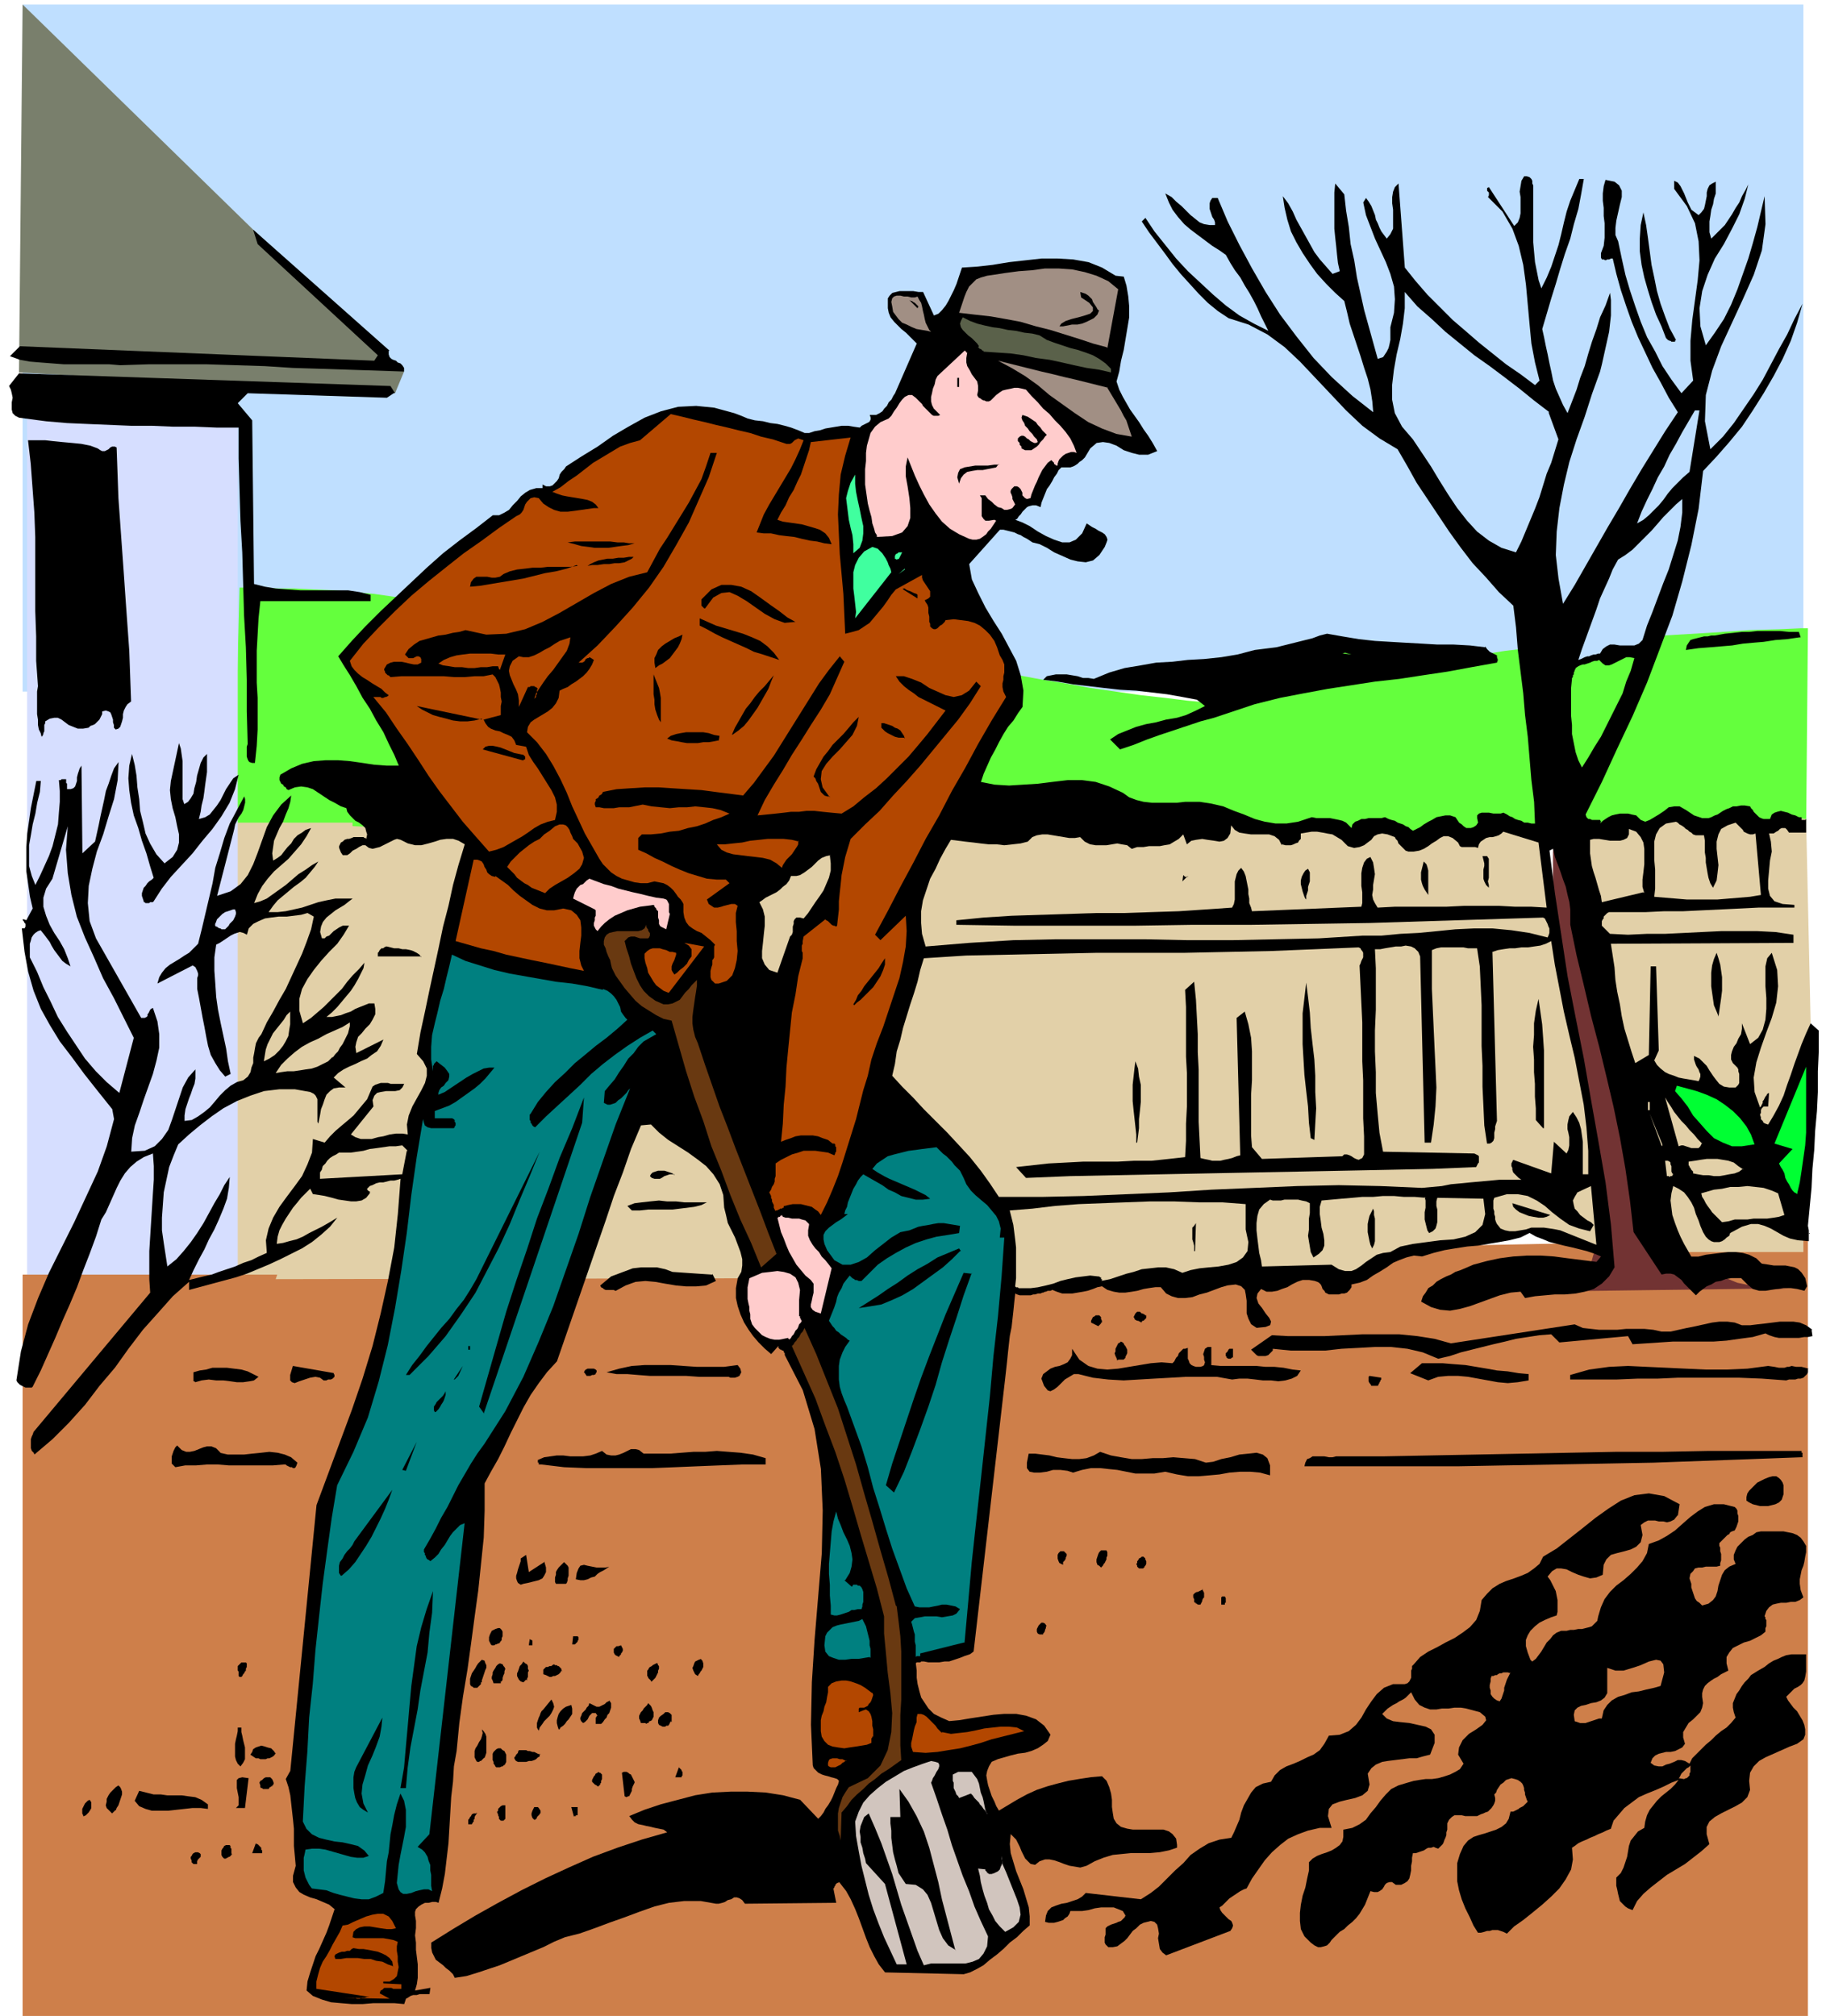
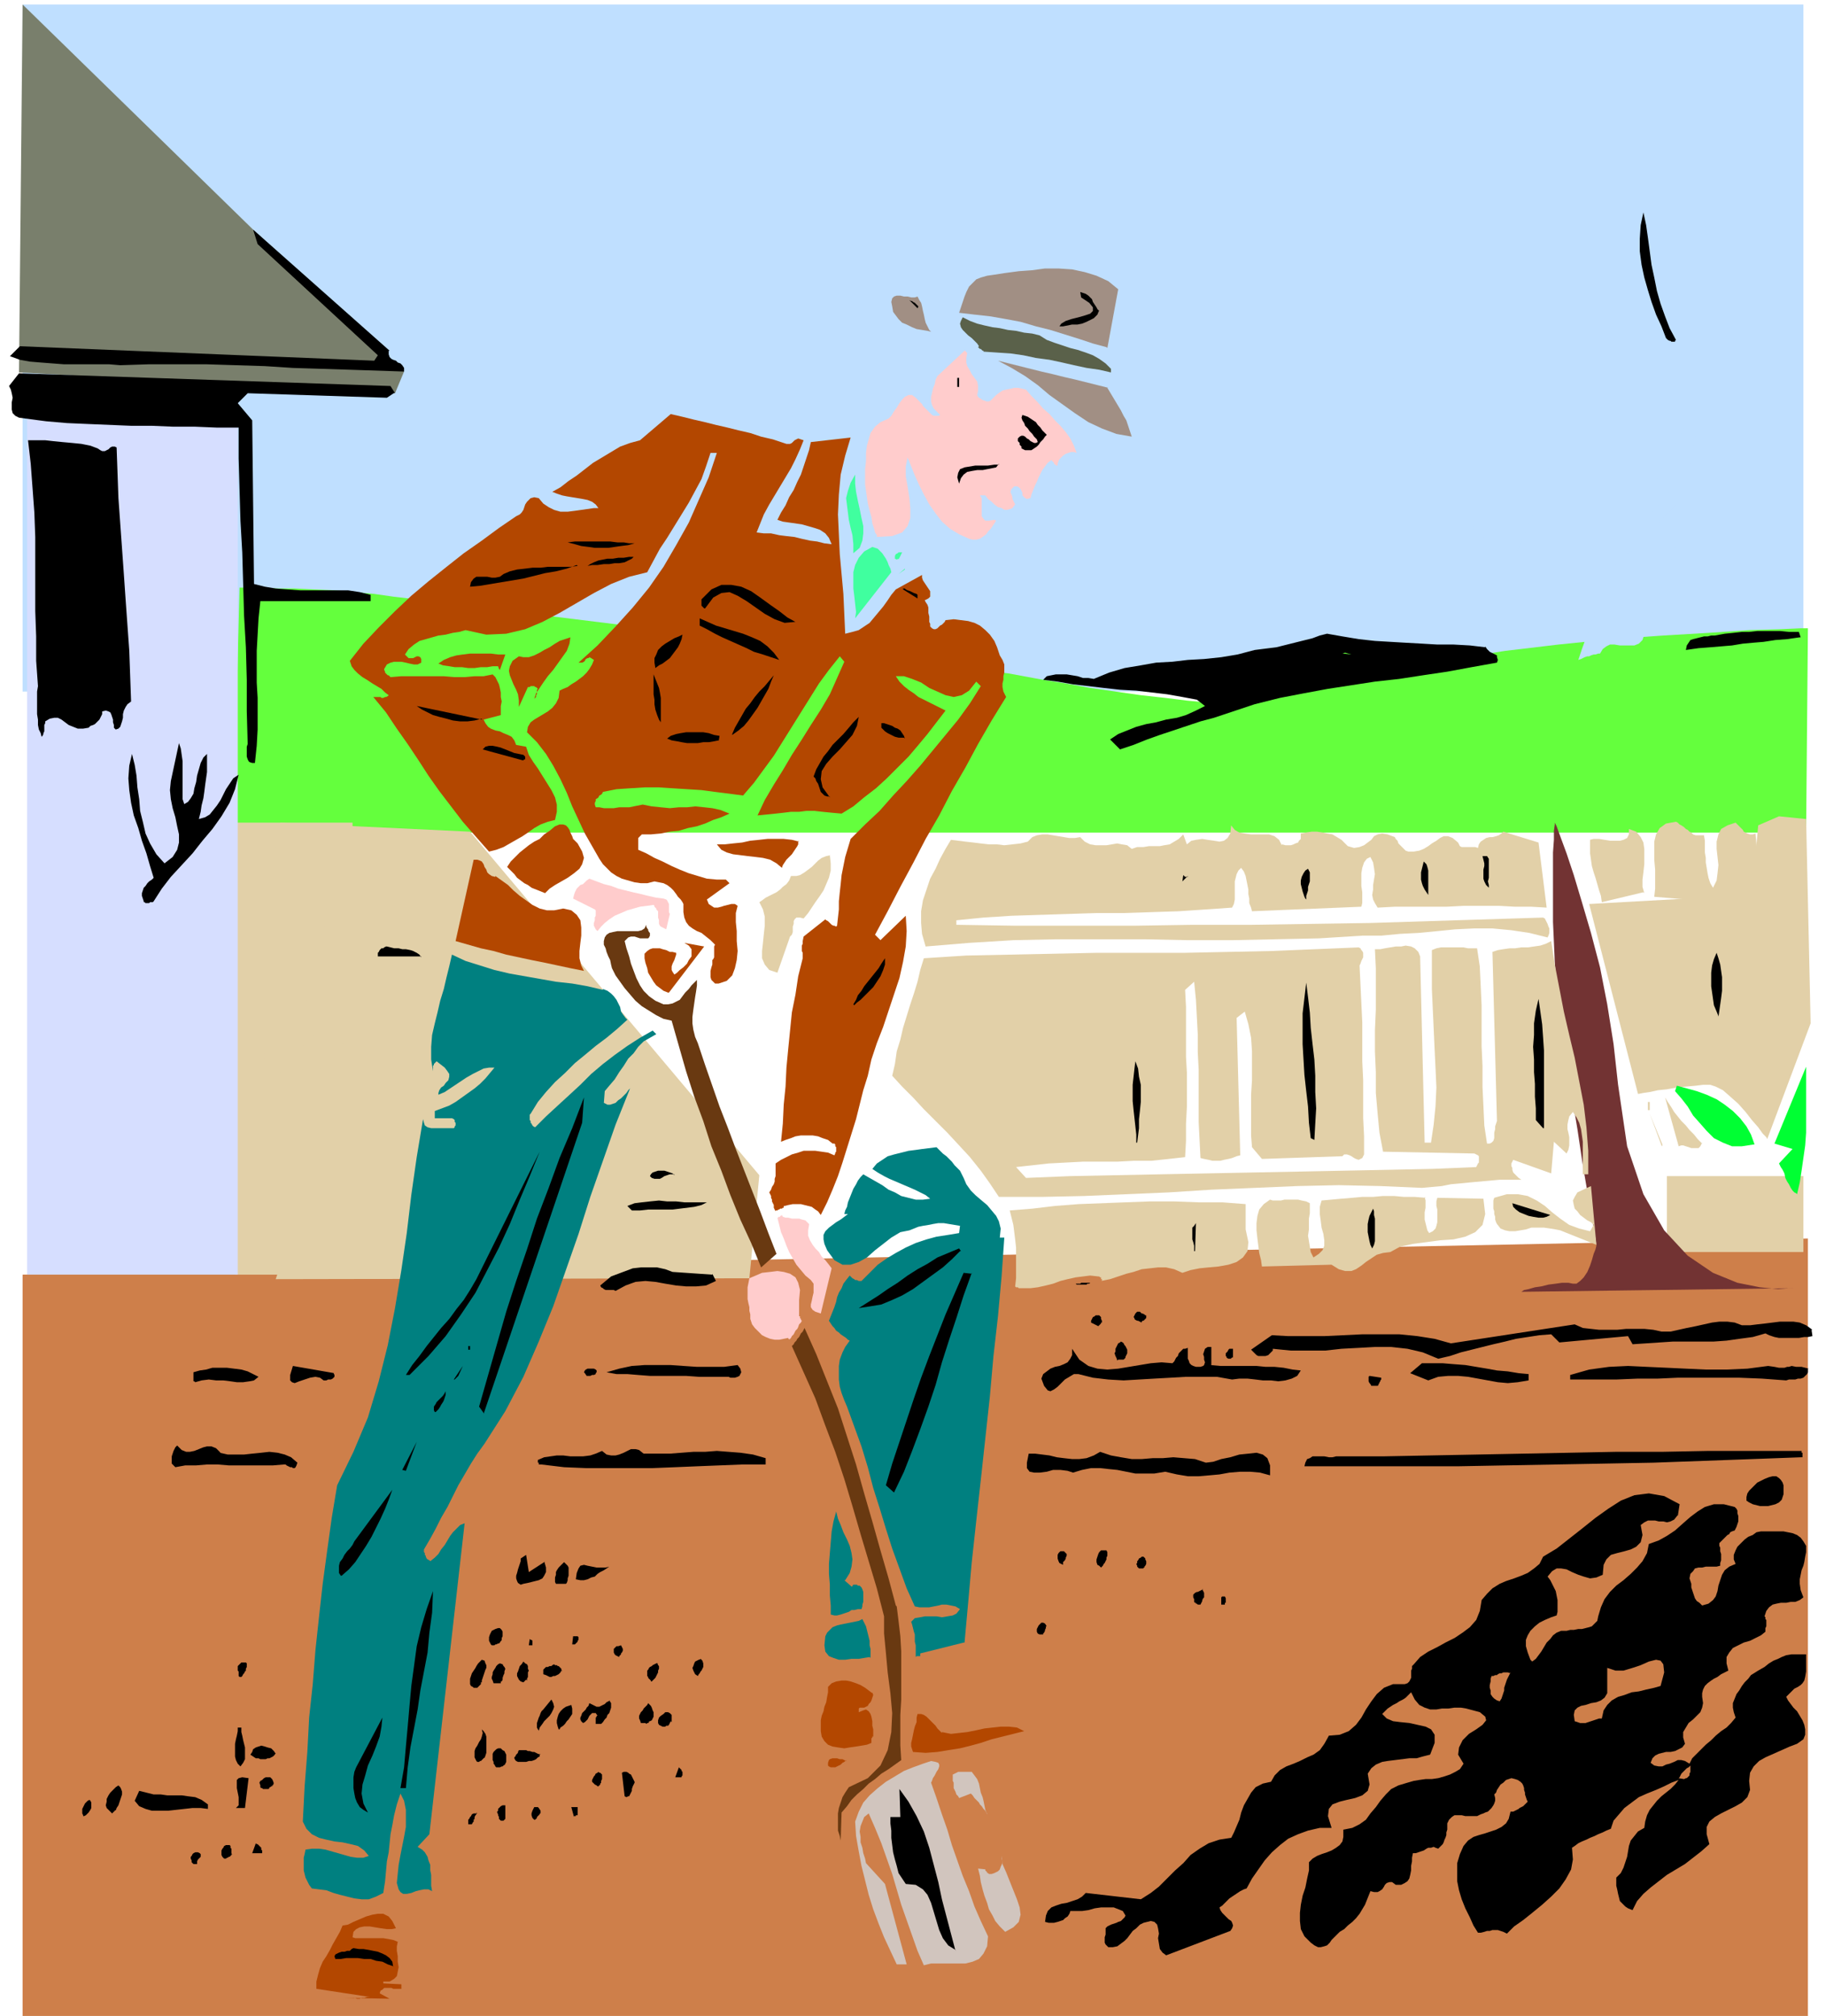
<svg xmlns="http://www.w3.org/2000/svg" width="269.333" height="297.333" fill-rule="evenodd" stroke-linecap="round" preserveAspectRatio="none" viewBox="0 0 2020 2230">
  <style>.pen1{stroke:none}.brush2{fill:#ce7f4a}.brush3{fill:#bfdfff}.brush4{fill:#64ff3d}.brush5{fill:#e2d0a8}.brush7{fill:#d6deff}.brush9{fill:#000}.brush10{fill:teal}.brush11{fill:#fcc}.brush12{fill:#b34700}.brush14{fill:#a18f84}.brush15{fill:#40ff9f}.brush16{fill:#693911}.brush17{fill:#0f3}.brush18{fill:#d1c5be}</style>
  <path fill-rule="nonzero" d="M25 2230v-820l1975-40v860H25z" class="pen1 brush2" />
  <path fill-rule="nonzero" d="M1995 765V5H25v760h1970z" class="pen1 brush3" />
  <path fill-rule="nonzero" d="m265 650-7 271h1740l2-226h-8l-22 1-35 1-44 3-51 3-57 4-59 6-59 7-57 9-53 11-46 10-38 9-31 7-24 5-19 3-13 3-10 2h-5l-3 1h-5l-10-1-17-2-21-2-24-3-27-3-28-4-28-4-27-5-25-4-38-7-61-8-79-11-91-11-96-12-96-11-89-11-77-9-58-8-34-4-21-3-22-2-22-2-23-1-21-1h-20l-17-1h-24z" class="pen1 brush4" />
  <path fill-rule="nonzero" d="M1995 1385v-84h-151v84h151z" class="pen1 brush5" />
  <path fill-rule="nonzero" d="m21 412 416 23 10-24-167-157L25 5l-4 408z" class="pen1" style="fill:#797f6c" />
  <path fill-rule="nonzero" d="M390 1410V910H260v500h130z" class="pen1 brush5" />
  <path fill-rule="nonzero" d="M30 1410V446h233v964H30z" class="pen1 brush7" />
  <path fill-rule="nonzero" d="M1720 910v2l-1 7v10l-1 14v77l1 22 1 23 2 27 5 34 5 39 6 42 7 42 6 40 6 35 5 28 3 18 1 7v1l-1 4-2 5-2 7-2 6-3 7-4 6-4 4-4 3h-4l-5-1h-7l-7 1-8 1-8 2-7 1-7 2-5 1-3 2h-1l303-4h-5l-13 1-20-2-25-5-27-11-28-19-26-28-23-40-18-53-10-68-5-45-7-44-8-41-10-38-10-34-9-30-8-24-7-19-4-11-2-4z" class="pen1" style="fill:#723333" />
  <path fill-rule="nonzero" d="m829 1414-524 1 1-3 3-9 5-12 6-17 7-18 8-20 7-20 7-20 5-17 5-15 2-14v-15l-1-15-2-16-3-16-3-16-4-16-3-14-3-14-2-13-1-12 1-13 2-13 3-12 4-12 4-11 3-10 4-9 3-8 2-5-1-4-7-2-9-1h-13l-13 1-14 2-13 1-10 1-7 1-3 1h1l1-1h3l3-2 4-2 3-2 3-4 3-5 3-6 1-8 1-9 1-9 1-10 1-9 2-9 1-8 1-6 1-6 1-3v-1l210 10 320 380-11 114zm1169-508 5 226-48 128-1-2-4-4-5-7-7-8-7-9-8-9-9-8-8-7-8-4-6-2h-8l-8 1-11 1-10 1-11 2-10 1-9 2-7 1-5 1h-1l-54-210 180-10 7-77 23-10 30 3z" class="pen1 brush5" />
-   <path fill-rule="nonzero" d="m1948 1397-5-5-8-4-7-2-8-1h-8l-9 1-8 1-8 1-8 2h-8l-4-7-4-7-4-8-3-7-3-8-3-9-1-8-1-8 1-8 2-8 6 3 6 4 4 5 4 6 3 6 2 7 3 7 2 6 3 7 3 5 3 3 3 2 3 1h6l3-1 3-2 2-2 3-2 1-3 13-7 10-3h8l7 2 7 3 7 4 7 4 7 3 9 2 12 1v-9h1v1l-1-1v-3l-1-5 2-21 2-21 1-21 2-21 1-21 2-22 1-21v-23l1-22v-23l-9-8-5 11-5 12-4 11-4 11-4 12-4 11-4 12-5 11-6 11-6 10-3-1-2-1-1-2-2-2v-2l-1-3 1-2v-3l1-2 2-2h5l1-15-2 1-1 2-1 1-1 2-1 2-1 1v2l-1 2-1 2-1 1-6-17-1-16 3-17 5-16 6-17 6-16 5-17 2-18-1-18-6-19-5 6-2 9v22l1 13v12l-1 12-3 11-5 9-9 7-9-23v6l-1 6-3 5-2 5-3 4-2 5-1 4v5l2 4 5 5 1 2v2l1 3v10l-1 2-1 1-2 2h-7l-6-1-5-3-4-5-3-4-4-6-3-5-4-4-4-4-6-3v4l1 3 1 3 1 2 2 3 1 3 1 2v3l-1 3-1 2-5-1-6-1-6-1-5-1-5-2-6-2-4-2-5-4-4-4-3-5 5-11-3-93h-6l-2 98-15 9-4-12-4-13-4-13-3-14-2-13-3-14-2-13-1-14-2-13-2-13 202-1v-9l-20-3-20-1h-40l-21 1-20 1-21 1h-20l-21 1-20-1-9-9v-5l1-2 1-1v-2l1-1 2-2 1-1 2-1h40l21-1h21l21-1 21-1 21-1 20-1h40v-3l-13-1-9-3-5-6-2-8v-9l1-11 1-11 2-10-1-11-2-9h5l3-2 2-1 2-2 2-1h4l2 2 2 3h19v-15l-1 1h-4v-3h-3l-4-2-4-1-4-2-4-1-4-1-4 1-3 1-3 2-2 5h-7l-3-1-2-1-2-2-2-2-2-2-1-2-2-2-1-2-6-1h-4l-5 1h-4l-4 2-3 1-4 2-3 2-3 2-3 1-4 2-3 1h-7l-3-1-3-1-3-1-3-2-3-2-3-2-7-4h-6l-6 1-5 4-6 4-5 3-5 3-5 2-5-2-5-5-5-1-4-1h-9l-5 1-4 1-4 2-3 2-3 2-3 3 1-2-1-2h-9l-2-1h-2l-2-2-1-3 18-36 17-37 17-36 16-37 14-37 14-37 11-38 10-40 8-40 5-42 15-16 14-16 14-17 12-18 12-19 11-19 10-19 9-20 7-20 6-21-9 17-8 17-9 16-9 17-9 17-10 16-11 16-11 16-12 15-14 14-6-31 1-29 7-27 10-27 12-26 12-26 12-27 9-27 4-29-1-31-4 17-4 17-5 18-5 17-6 17-6 17-7 17-8 16-10 15-10 14-6-21-1-20 3-19 6-18 8-18 10-16 9-17 8-16 6-17 4-16-3 6-4 7-3 7-4 6-4 7-4 6-4 6-5 5-5 5-5 5-2-7v-12l1-6 1-7 2-6 1-6 2-6v-13l-4 2-3 2-2 4-1 4v4l-1 5-1 5-1 4-3 4-3 3-4-3-4-3-2-4-2-4-2-5-2-5-2-4-2-4-3-4-4-2v9l14 19 9 19 4 20 1 21-2 22-3 22-3 22-2 23v22l3 22-13 14-11-15-10-15-8-16-9-16-7-17-6-17-6-18-5-17-4-18-4-19-3-7v-8l1-8 2-9 2-9 2-8v-7l-3-6-5-4-10-2-2 7-1 8v8l1 8v9l1 8v16l-1 9-3 8v5l1 2h2l2 1 2-1h2l2-1h2l4 17 5 18 6 18 6 17 7 17 8 17 8 17 9 16 9 17 10 16-14 21-13 21-13 21-13 22-12 21-13 22-12 21-12 21-12 21-13 21-5-28-3-26 1-26 3-26 5-26 6-25 8-25 9-25 8-25 9-25 2-8 2-9 2-9 2-9 2-9 1-9 1-9v-17l-1-8-5 14-6 13-4 13-5 14-4 13-4 14-5 13-4 13-5 13-5 13-5-9-4-9-4-9-3-9-2-10-2-9-2-10-2-9-2-10-2-9 5-17 5-17 5-16 5-17 5-16 6-17 4-16 5-17 3-16 3-17h-5l-5 12-5 12-4 12-3 12-3 13-3 12-4 12-4 12-5 12-6 12-3-9-2-10-2-10-1-11-1-11v-63l-1-2v-3l-1-2-2-2-3-1h-3l-3 5-1 6-1 6 1 6v18l-1 5-2 5-4 4-28-43-2 1v3l1 1 1 1v3l-1 2 16 16 11 19 7 19 5 21 3 22 2 22 2 22 2 21 4 21 5 20-5 5-16-12-16-11-15-12-15-12-15-13-14-12-14-14-14-14-13-15-12-15-7-93-4 4-2 5-1 6v7l1 7v21l-3 6-4 5-3-4-3-4-2-4-2-5-2-4-1-5-2-5-2-5-3-5-3-4-3 5 3 14 5 13 5 13 6 13 6 13 5 13 4 14 1 14-1 15-4 16v14l-1 5-1 4-2 4-2 3-2 3-3 1-3 1-5-18-5-18-5-18-4-18-4-18-3-19-4-18-2-19-3-18-2-18-10-12-1 10v40l1 10 1 9 1 10 1 9 2 9-8 3-7-8-7-8-6-8-5-9-5-9-5-9-5-9-4-9-5-9-6-8 2 13 3 13 4 13 6 12 7 12 8 12 8 11 10 11 10 10 10 9 3 12 3 13 4 12 4 12 4 12 4 13 4 12 3 12 2 13 1 12-23-18-23-21-20-21-19-24-18-24-16-25-15-26-14-26-13-26-11-26h-6l-2 3-1 3v6l1 3 1 3 1 3 2 3 1 3v3h-6l-6-1-5-2-5-4-5-4-5-5-5-5-6-5-5-5-7-4 4 10 4 8 6 8 7 8 7 6 8 6 8 6 8 6 8 5 7 5 5 9 5 8 6 8 5 9 5 8 5 9 4 8 4 9 4 8 4 8-16-8-16-9-15-11-14-12-14-13-14-13-13-14-12-15-12-15-10-15-4 4 8 12 9 12 9 12 8 11 9 11 10 11 10 11 10 10 11 9 12 8 22 7 21 11 19 14 17 16 17 18 17 18 17 18 18 17 19 14 20 12 11 19 10 18 12 18 12 18 12 18 13 18 13 17 15 16 14 16 16 15 3 24 2 25 3 24 3 24 2 24 3 24 2 24 2 24 3 24 1 24h-4l-4-1h-4l-3-2-4-1-3-1-3-2-3-1-3-2-4-2-3 1h-8l-5-1h-8l-3 1-2 2v3l1 5-2 3-3 2-3 1h-5l-3-2-2-2-3-2-2-3-2-3-6-2h-5l-5 1-5 1-5 3-4 2-5 3-4 3-4 2-4 2-3-2-2-2-3-1-3-2-3-1-3-1-3-2-4-1-3-1-4-2-4 1h-14l-4 1h-4l-4 2-3 1-3 3-1 4-3-3-3-3-4-2-4-1-5-1-5-1h-15l-5-1-15 5-13 2h-12l-12-2-11-3-12-5-11-4-12-5-13-3-13-2h-16l-9 1h-28l-9-1-8-2-8-3-7-5-15-7-15-5-15-2h-16l-17 2-16 2-16 1-16 1-16-1-15-3 3-9 4-9 4-9 5-9 4-8 5-9 5-8 6-7 5-8 5-7 1-18-3-17-5-16-8-15-8-15-9-14-9-15-8-16-7-15-3-17 34-38h4l4 1 4 1 4 1 4 2 3 1 3 2 4 2 3 2 3 2 8 2 8 4 8 5 9 4 9 4 8 2 9 1 8-2 7-6 6-9 2-5 1-3-1-3-2-3-3-2-4-2-3-2-4-2-3-2-3-2-5 11-7 7-7 3h-8l-9-3-9-4-9-5-9-6-8-4-8-3 2-1 2-3 2-2 2-3 2-2 3-3 2-1 4-1h4l5 2 1-5 2-5 2-5 2-5 3-4 3-5 2-4 3-4 2-4 3-3h10l3-1 2-1 3-2 2-2 3-2 3-3 6-10 7-6 7-1 7 1 8 3 8 5 9 3 8 2h10l10-4-5-9-5-8-5-7-5-8-5-7-5-7-4-7-4-7-4-8-3-9 3-11 2-12 3-12 2-12 2-12 2-12v-12l-1-11-2-12-3-10-9-1-15-9-15-6-17-3-17-1h-18l-18 2-18 2-18 3-18 2-16 1-2 6-2 6-2 6-3 7-3 6-3 6-3 5-4 5-4 4-5 2-12-26h-5l-6-1h-15l-4 1-4 1-3 3-2 3v11l1 5 2 5 4 5 4 4 4 4 5 4 4 4 4 4 4 4-24 55-2 3-2 4-3 3-2 4-3 3-2 3-3 2-4 2h-7l1 3v2l-1 2-1 1-2 1-2 1-2 1-2 1-1 1-1 1-7-1-6-1h-7l-6 1-6 1-6 1-6 2-6 1-6 2h-5l-7-3-8-3-7-2-8-2-8-1-8-2-9-1-8-2-7-3-8-3-22-6-20-2-20 1-19 5-18 7-18 10-17 10-17 12-18 11-17 11-2 3-3 3-2 3-1 4-2 3-3 3-2 2-3 1h-4l-4-2v4h-7l-7 2-5 3-5 4-4 5-5 5-4 5-5 3-6 3h-7l-18 14-19 14-18 14-18 16-17 16-17 16-17 16-17 17-15 16-15 17 6 10 7 11 7 12 7 13 8 12 7 13 8 13 6 13 6 12 5 12h-13l-14-1-13-2-14-2-13-1h-14l-13 1-13 3-12 5-12 7-1 3v3l1 2 1 2 2 1 1 2 2 1 1 2 2 1 7-3 7-1 7 1 6 2 6 4 6 4 6 4 6 3 7 4 6 2 1 4 3 4 3 3 3 3 4 2 4 3 3 3 1 4 1 3-1 5-1-1h-1l-1-1h-11l-2 1-3 1h-2l-3 1-2 2-2 1-1 2-1 2v2l2 5 2 3h5l3-2 3-3 4-2 3-2 4-2h3l4 3 4 1 4-1 4-1 4-2 4-2 4-2 4-2 3-1 4 1 8 4 8 2h7l8-2 7-2 6-2 7-1h7l6 2 7 4-7 23-6 22-5 23-6 23-5 24-5 23-5 23-5 24-5 23-4 24 7 8 4 8v8l-2 8-4 8-5 9-5 9-4 10-2 10 1 11-6-1h-7l-7 1-7 2-6 1-7 2h-12l-6-2-5-3 25-31-1-7 2-5 3-3 4-1 6-1h10l5-1 3-3 2-4h-15l-3-1h-8l-3 1-3 1-3 2-3 7-3 7-5 6-5 6-5 6-7 6-6 5-7 6-6 6-6 7-13-4-1 15-5 13-6 13-8 11-9 12-8 11-7 12-5 12-3 13 1 14-9 4-8 4-9 3-9 4-9 3-9 3-8 3-9 2-8 2-8 2 5-11 6-12 6-11 5-11 6-11 5-11 5-12 4-11 2-12 1-12-6 9-5 10-6 10-6 11-6 11-7 11-7 10-8 10-8 9-10 8-2-13-2-13-2-14v-14l1-14 1-14 3-14 3-14 5-13 5-12 12-11 12-10 13-10 13-9 15-8 15-6 15-5 17-2h17l17 3 4 2 2 2 2 4v25l1 2 1-5 1-5 1-6 2-5 2-6 2-5 4-4 4-3 6-1h7l-13-11 5-5 6-4 6-3 7-3 6-3 7-3 5-4 6-4 4-6 3-7-30 15-1-7 1-5 2-6 4-4 4-5 5-5 3-5 3-6v-6l-1-6h-6l-5 2-5 2-5 2-5 3-6 2-5 2-5 1-5 1h-6l6-5 6-6 5-6 5-6 5-6 4-6 4-7 3-6 3-6 1-6-6 7-7 7-6 7-6 8-7 7-6 6-7 7-7 6-7 6-9 6-4-14v-13l3-11 6-11 7-10 8-10 9-10 9-9 7-10 6-10h-7l-4 2-3 2-3 2-2 2-3 3-3 1-2 2h-3l-2-7 1-6 2-5 4-5 5-4 5-4 5-3 5-3 5-4 4-3h-19l-10 2-9 2-9 3-9 3-9 2-9 2-9 1h-10l5-7 5-6 6-5 6-5 6-5 7-5 6-5 5-6 5-6 4-6-7 4-7 5-8 5-7 6-7 6-7 5-7 5-7 5-7 3-7 2 4-10 5-9 6-8 7-8 8-7 8-7 7-8 7-8 6-9 5-9-6 2-4 3-5 3-4 4-3 5-4 4-4 5-3 4-4 3-5 3-1-8 1-7 1-7 3-7 3-7 4-7 3-8 3-7 2-7 1-7-11 10-9 12-7 13-5 14-5 14-5 13-6 12-8 10-11 8-15 5 18-70 1-4 1-5 2-4 2-4 3-4 2-4 1-4 1-4v-4l-1-3-8 15-8 15-6 16-5 17-5 16-3 17-4 17-4 17-4 17-4 16-5 5-5 5-5 3-6 4-5 3-5 3-5 4-4 5-3 5-2 7 39-20 3 2 1 2 1 2 1 3v2l-1 3v12l2 10 2 11 2 11 2 10 2 11 2 10 3 10 5 9 5 8 6 7 6-3-3-14-2-14-3-14-3-14-3-15-2-14-1-15-1-14v-15l2-14 4-2 3-2 3-2 3-2 3-2 4-2 3-1 3-1 4 1 4 2 2-7 5-5 6-3 7-3 7-1 8-1h9l8-1 8-1 7-2 7 4-3 14-5 14-5 13-6 13-6 13-6 13-7 12-7 13-7 12-6 13-3 4-3 6-1 5-1 6-1 5v6l-2 5-1 5-3 5-5 4-7 2-7 4-6 5-6 6-5 6-6 7-6 5-7 5-7 4-8 1v-6l1-7 2-6 2-6 2-5 2-6 2-5 1-6v-10l-8 9-6 11-4 12-4 12-4 12-4 11-7 10-8 8-11 5-15 1 1-15 3-14 5-14 5-15 5-14 5-14 4-15 3-14v-15l-2-14-5-15-2 1-1 1-1 2-1 2-1 1v2l-1 1-2 1h-4l-50-88-7-19-2-20 1-19 4-19 5-19 7-19 6-20 6-19 4-21 1-20-5 7-3 8-3 9-3 8-2 10-2 9-2 9-2 10-2 9-2 9-14 13-1-97-2 3-1 3-1 3-1 4v4l-1 3-1 3-2 2-3 1h-4v-6l-1-1v-4h-5l-1 1h-2l1 12v12l-1 12-1 13-3 12-3 12-4 11-5 11-5 11-5 10-4-10-3-11v-23l2-11 2-12 3-12 2-12 3-12 1-12h-5l-3 15-3 15-2 14-2 14-1 15v27l2 14 2 14 3 13-7 13-3-1h-1v1l1 1 1 2 1 1v3l-1 2h-3l3 26 4 22 6 21 8 20 10 18 11 18 13 17 14 19 15 19 16 20 2 11-8 30-10 28-13 28-13 28-14 28-14 28-12 28-11 29-8 30-5 32 1 2 2 2 1 1 2 1 2 1 2 1h7l1-1 9-18 8-18 8-18 8-19 8-18 8-19 7-19 7-18 7-19 6-19 5-8 4-9 4-9 4-9 4-8 5-8 6-7 7-6 8-5 10-4 1 14v15l-1 15-1 16-1 16-1 16-1 16v31l1 15-129 154-1 3-1 2-1 3v10l1 3 2 2 1 2 20-17 18-18 18-20 16-21 17-20 15-21 16-21 17-19 16-18 18-16v9l52-14 12-4 12-5 12-5 13-6 12-6 12-6 11-7 10-8 10-9 8-10-5 3-5 3-7 4-6 3-8 4-7 4-7 3-8 2-7 2-7 1 1-8 2-7 3-6 4-7 4-6 4-6 5-6 4-5 5-5 5-5 3 6 7 1 6 1 8 2 7 2 7 1 7 1h6l6-1 5-3 4-5v-2h-1l-1-1-1-1v-1l3-3 3-1 4-2 4-1h4l4-1 4-1h4l4-1 3-1-3 39-4 37-7 37-8 36-9 36-11 36-12 35-13 35-13 35-13 35-29 294-5 9 3 9 2 9 1 9 1 9 1 9 1 10v19l1 11 1 11-3 11v7l3 6 4 5 5 3 7 3 7 2 7 3 7 3 6 5-3 9-3 9-3 8-4 9-4 9-4 8-3 9-3 9-3 10-1 10 7 6 10 4 10 3 11 1 12 1h12l12-1h23l11 1 1-3 1-3 2-1 3-2 3-1h4l3-1h11l1-7-17 3 2-7 1-7v-15l-1-8-1-8v-8l-1-8 1-8v-8l-1-6v-4l1-3 3-3 3-2 4-2h4l4-1h4l3 1 4-16 3-16 2-17 2-17 1-17 1-17 1-17 2-17 1-17 3-17 3-31 4-29 5-30 4-29 4-30 4-29 3-29 3-29 1-30v-30l7-13 8-14 7-14 7-15 7-14 7-14 8-14 9-13 9-12 11-12 9-26 9-26 9-26 9-26 9-26 9-26 9-27 10-26 9-26 11-26 11-1 9 9 10 8 11 7 11 7 11 8 9 7 8 9 7 11 4 12 1 14 2 8 2 9 4 8 4 8 3 8 3 8 2 8v7l-1 7-4 7-2 11v11l2 9 3 9 4 9 5 8 5 7 6 7 7 7 7 6 8-9v2l1 1 1 1h1l1 1h1l1 1v1l1 1v2l20 39 13 43 7 44 2 46-1 47-4 48-4 48-3 47-1 47 2 45 1 3 3 3 2 2 4 2 3 1 4 1 3 1 4 1 3 1 2 2-1 4-2 4-2 5-2 5-2 4-3 5-3 4-2 4-3 4-3 3-20-21-19-5-19-3-20-1h-19l-20 1-19 3-19 5-19 5-18 6-17 7 3 4 3 3 4 2 5 1 4 1 5 1 4 1 5 1 5 1 4 3-28 8-27 9-27 10-27 12-26 12-26 13-26 14-25 14-25 15-24 15v6l1 5 2 4 2 4 4 3 4 3 3 3 4 3 4 4 2 4 13-2 13-4 12-4 12-4 12-5 12-5 12-5 12-5 12-6 12-5 16-4 17-6 16-6 17-6 16-6 17-6 16-4 17-2h18l17 3h3l4-1 3-1 3-2 4-1 3-2h3l3 1 3 2 3 4 101-1-3-15v-1l1-1v-1l1-1v-1l1-1 1-1h1l1-1 1 1 7 9 5 9 5 11 4 10 4 11 4 11 4 10 5 10 5 9 7 9 87 2 7-2 8-4 7-4 7-6 8-6 7-6 7-7 8-6 7-7 7-6v-10l-1-10-3-10-3-10-4-10-4-10-3-10-3-10-1-10 1-11 3 3 3 3 2 4 2 4 2 5 2 4 2 4 3 3 3 3 5 1 5-4 6-2h5l5 1 6 2 5 2 6 2 6 1 6 1 7-2 9-5 10-4 10-3 10-1 10-1h21l11-1 10-2 9-3v-3l-1-7-4-5-4-3-6-2h-34l-6-1-7-2-5-4-3-5-1-6-1-7v-8l-1-7-2-7-3-7-5-5-12 1-13 2-12 2-12 3-11 3-12 4-11 5-11 6-10 6-10 6-3-5-2-5-3-6-2-6-2-6-1-5-1-6 1-5 2-5 3-5 7-3 7-2 7-2 8-2 8-1 7-2 7-3 6-4 5-4 3-7-7-10-9-7-11-4-11-2h-13l-12 1-13 2-13 2-12 2-11 1-9-4-8-4-6-6-4-6-4-6-2-7-2-8-1-7v-8l-1-8 1-1h4l1-1h3l5 1h12l6-1h5l6-2 6-2 5-2 6-2 4-3 35-303 1-9 1-9 1-10 1-9 1-9 2-10 1-9 1-9 1-10 1-9 2 1 3 1h12l3-1h2l3-1h3l2-1h1l2-1h1l2-1h3l2-1 5 2 6 2h11l6-1 6-1 5-1 6-2 5-2 5-1 6 4 7 2 6 1h7l7-1 6-1 7-2 6-1 7-1h6l6 7 6 3 7 2h8l8-1 8-3 8-2 8-3 8-3 7-2 9-1 6 2 4 4 1 5 1 7v14l2 6 3 6 6 4 10-1 5-2 1-4-2-4-4-5-4-6-4-5-2-6 1-5 4-5 6 3h6l6-1 5-2 6-2 5-3 6-3 6-2h7l6 1 3 1 2 1 2 2 1 2 1 3 2 2 1 2 2 1 2 1h11l3-1h3l3-1 2-2 1-1 2-3v-3l9-2 8-3 7-5 7-4 8-5 7-5 7-3 8-3 8-2 9 1 13-4 12-3 12-2 13-2 12-1 12-2 12-2 11-2 12-3 10-5 7 4 8 3 7 3 8 2 8 2 9 2 8 2 8 2 9 3 7 3-5 6-16-2-16-2-15-2-15-1h-15l-15 1-15 2-14 3-15 4-14 6-6 2-5 3-5 2-6 3-5 3-4 4-5 3-3 5-3 4-2 6 11 6 10 3 11 1 11-2 11-3 11-4 11-4 11-4 12-3 11-1 5 7 11-2 11-1 11-1h11l12-1 10-2 10-3 9-6 8-8 6-10-4-47-6-47-8-46-8-45-8-46-9-45-9-46-7-46-7-46-6-47 4-2 2 9 3 8 3 8 3 9 3 8 2 9 2 8 1 8v17l7 34 8 33 8 34 9 34 8 33 8 34 7 34 6 34 5 35 4 35 31 47 5-1h5l4 1 4 3 4 3 3 4 3 3 4 4 3 3 3 3 4-4 4-3 4-3 5-2 5-3 6-1 5-2 6-1h11l7 7 6 5 7 2h7l6-1 7-1 7-1h8l7 1 8 2 3-5-2-9-4-6-4-4-4-2-5-1-5-1h-13l-6-1-7-1z" class="pen1 brush9" />
  <path fill-rule="nonzero" d="M1189 1420h6l1-1h11-1l-1 1h-2l-1 1h-11l-1-1z" class="pen1 brush9" />
  <path fill-rule="nonzero" d="m1308 1408-9-4-9-2h-9l-9 1-9 1-9 3-8 2-9 3-9 3-10 2h1v-2h-1v-2h-1l-1-1h-1l-9-1-8 1-8 1-9 2-8 2-8 3-8 2-9 2-8 1h-13l-1-1h-2l-1-1 1-9v-34l-1-9-1-8-1-8-2-8-2-8 25-2 25-3 26-2 26-1 26-1 27-1h27l27 1h26l26 2v28l3 14-1 10-5 7-7 5-9 3-11 2-11 1-10 1-10 2-9 3z" class="pen1 brush5" />
  <path fill-rule="nonzero" d="m1066 1817-48 12v3h-4l-1 1v-13l-1-4v-8l-1-3-1-4-1-4-1-3 4-4 6-1 5-1h13l6 1 6-1 6-1 4-2 4-5-5-3-5-1-5-1h-5l-4 1-5 1-5 1h-11l-5-1-9-20-8-22-8-22-7-22-7-23-7-22-6-23-7-23-8-22-8-22-3-7-3-8-2-7-1-8v-15l1-7 3-8 3-6 5-7-2-1-2-2-3-2-3-2-2-2-3-2-2-3-2-2-2-3-2-3 2-5 2-5 2-5 2-6 1-5 2-5 3-5 2-5 3-4 4-5 1 1 1 1 1 1 2 1 1 1h2l2 1h3l9-9 9-9 10-7 10-6 11-6 11-5 12-4 11-3 13-2 12-2 1-8-6-1-6-1-6-1h-6l-6 1-5 1-6 1-5 1-5 2-5 2-10 2-10 6-9 7-9 7-9 8-9 5-9 3h-9l-9-5-8-11-3-7-1-5v-5l2-4 4-4 4-3 4-3 5-3 4-3 4-3h-4l1-4 2-4 1-5 2-5 2-5 2-5 3-5 2-4 3-4 3-3 7 4 7 4 7 4 7 5 7 3 7 4 8 2 8 2h8l8-1-5-4-6-3-6-3-7-3-7-3-7-3-7-3-6-3-7-4-6-4 5-6 6-4 6-4 7-2 8-2 8-2 8-1 7-1 8-1 8-1 3 3 4 4 4 3 3 3 3 3 3 4 3 3 3 3 2 4 2 4 3 7 5 7 5 5 7 6 6 5 5 6 5 6 3 6 2 8-1 10h5l-3 43-4 44-5 44-4 45-5 46-5 46-5 45-5 46-4 45-4 44z" class="pen1 brush10" />
  <path fill-rule="nonzero" d="m895 1354-2-2-2-2-4-1-3-1h-8l-4-1h-3l-3-1-1-2-1 1h-1v1h-2v1h-1l2 8 2 8 3 7 3 8 3 7 4 7 4 7 5 6 5 6 6 5 3 4v10l-1 4-1 5-1 4v3l2 3 3 2 6 2 12-50-3-4-4-5-4-4-3-5-4-4-3-4-3-5-2-5v-6l1-6z" class="pen1 brush11" />
  <path fill-rule="nonzero" d="m974 1040-6-6 14-26 14-27 14-26 14-27 15-26 14-27 15-26 14-26 15-26 16-26-3-6-1-5v-4l1-4v-4l1-4v-9l-2-5-3-5-3-9-3-7-5-7-5-5-6-5-6-3-7-2-8-1-8-1-9 1-1 2-1 1-2 2-2 1-2 2-1 1-2 1h-2l-2-1-2-2v-3l-1-2v-6l-1-4v-6l-1-3-2-3-1-2 4-2 2-2v-6l-2-3-2-3-2-3-2-3-1-3v-3l-29 16-5 6-4 6-5 7-5 6-5 6-5 6-6 4-6 4-7 2-8 2-1-22-1-22-2-22-2-22-1-22-1-22 1-22 2-22 5-21 6-20-44 5-2 9-3 9-3 9-3 9-4 8-4 9-5 8-4 9-5 8-4 8 6 2 7 1 7 1 7 1 7 2 7 2 6 2 6 4 4 5 3 7-8-1-8-2-8-1-9-2-8-2-9-1-8-1-9-2h-8l-8-1 4-10 4-10 6-11 6-10 6-10 6-10 6-10 5-10 5-11 4-10-3-1-3-1-2 1-2 1-1 1-2 2-2 1h-4l-3-1-12-4-13-3-12-4-13-3-12-3-13-3-12-3-13-3-12-3-13-3-34 29-11 3-11 4-10 6-10 6-10 6-9 7-9 7-9 6-9 7-9 5 5 2 6 2 5 1 6 1 6 1 6 1 5 1 5 2 4 3 3 4h-5l-7 1-7 1-7 1-8 1h-8l-7-2-6-3-6-4-5-6-5-1-4 1-2 2-2 2-2 3-1 3-1 3-2 3-2 2-4 2-19 13-19 14-20 14-19 15-20 16-19 16-18 17-18 18-17 18-15 19 2 6 3 4 4 4 5 4 5 3 6 4 5 3 5 3 4 4 4 3-1 1-2 1h-1l-2 1h-2l-1-1h-8l14 17 12 18 12 17 12 18 11 17 12 17 13 17 13 17 14 16 15 17 8-2 8-3 7-4 7-4 7-4 6-4 7-5 7-4 8-3 8-2 2-9v-8l-2-8-4-8-5-8-5-8-5-8-5-7-5-8-3-9-11-2-2-5-3-4-4-2-5-2-4-2-5-1-5-2-3-2-3-4-2-4 19-5v-10l1-5-1-5v-5l-1-5-1-4-2-4-2-4-3-3-10 2h-10l-11 1h-11l-12-1h-47l-12 1-1-1-1-1h-1l-1-1-1-1-1-1v-1l-1-2v-1l3-5 4-2 4-1h8l5 1 4 1 5 1h4l4-2v-4l-1-2-2-1h-2l-2 1-2 1h-5l-2-2-2-2 4-6 6-5 6-4 7-2 7-2 7-2 8-1 8-2 7-1 7-2 23 5 22-1 21-5 19-8 19-10 19-11 19-11 19-10 20-8 20-5 7-13 7-13 8-12 8-13 8-13 8-13 7-13 7-13 5-14 5-15h7l-9 27-11 25-11 25-14 25-14 24-16 23-18 22-19 21-20 21-21 19h4l2-1 1-1 1-2 2-1h1l1-1 2 1 3 2-2 5-3 5-3 4-4 4-4 3-4 3-5 3-4 3-5 2-4 2-1 8-3 6-4 5-5 4-5 3-5 3-5 3-4 3-3 5-1 6 11 11 10 13 8 13 8 15 7 15 6 15 7 15 7 15 8 14 8 14 4 6 4 4 5 5 6 4 6 3 7 2 7 2 7 1h7l8-2 5 1 5 1 4 2 4 3 3 3 3 4 2 3 3 3 2 3 1 2v9l1 6 2 5 3 4 4 3 5 3 5 2 5 4 5 4 5 5-1 2v12l-1 2-1 1v5l-1 3-1 4v7l1 3 2 2 2 2h4l9-3 6-6 3-8 2-9 1-10-1-11v-11l-1-10v-10l2-8-3-2h-4l-4 1-4 1-3 1-4 1h-4l-3-2-3-2-2-5 25-18-4-4h-10l-11-1-10-3-10-3-10-4-9-4-10-5-9-4-9-5-9-4v-13l1-1 1-1 2-2h10l11-1 10-2 10-1 10-3 10-2 9-3 9-4 9-3 9-4-10-4-9-2-9-1-10-1-9 1h-9l-10 1-10-1-10-1-10-2-5 1-5 1-5 1h-11l-6 1h-11l-5-1h-4l-1-3v-2l1-2v-2l2-1 1-1 1-2 2-1 1-1 1-2 15-3 15-1 16-1h16l15 1 16 1 16 1 15 2 16 2 15 2 12-14 11-15 11-15 10-16 10-16 10-16 10-16 10-16 11-15 12-15 5 6-8 18-8 18-10 17-11 17-10 16-11 17-10 17-10 16-10 17-8 17 10-1 10-1 9-1 8-1h9l8-1h9l9 1 10 1 11 1 13-8 12-10 13-10 12-11 12-12 12-12 11-13 10-12 10-13 10-13-6-3-6-3-6-3-6-3-6-3-5-4-6-4-5-4-5-5-4-6h9l9 3 10 4 9 6 9 4 9 4 9 2 9-2 8-5 8-10 5 5-12 19-13 18-14 17-14 17-14 17-15 17-15 16-15 17-16 15-16 16-3 10-3 10-2 10-2 10-1 10-1 9-1 10v9l-1 9-1 9-1 1-2-1h-1l-2-1-1-1-1-1-1-1-1-1-2-1-1-1-24 19-1 5v3l-1 2v6l1 2v6l-5 20-3 20-4 20-2 20-2 20-2 21-1 21-2 20-1 21-2 20 5-2 6-2 5-2 6-1h13l6 1 5 2 6 2 5 4h2l1 1v2l1 1v5l-1 1v1l-1 2-7-3-7-1-7-1h-13l-6 2-7 2-6 3-6 3-6 4v14l-1 3v3l-1 3-2 3-1 3-2 3 1 2 1 2v2l1 2v2l1 2 1 2v3l1 2 1 2v-1h2l1-1h1l1-1h2l1-1h1v-2h1l4-1 5-1h9l4 1 4 1 4 1 4 3 3 2 3 4 7-14 6-14 6-15 5-15 5-16 5-16 5-16 4-16 4-16 5-16 4-18 6-18 7-18 6-18 6-18 6-18 4-18 3-17 1-17-1-17-28 27z" class="pen1 brush12" />
  <path fill-rule="nonzero" d="m1135 431-4-1-5-1h-4l-4 1-5 1-4 1-3 2-4 3-3 3-3 3-2 1h-3l-2-1h-1l-2-1-1-1-2-1-1-1-1-2 1-5v-5l-1-5-3-4-3-4-2-4-3-5-1-4v-5l1-6h-1v-1h-1v-1h-1l-30 28-2 4-1 5-2 5-1 5-1 4v5l1 4 2 4 3 3 4 4-2 1h-5l-2-1-2-2-2-2-2-2-2-2-2-2-1-2-2-2-5-5-4-3h-4l-4 2-3 3-3 4-3 5-3 4-3 5-3 3-9 4-6 5-5 7-2 7-2 7-1 8v9l-1 9v17l1 7 1 7 1 7 2 8 2 7 1 7 2 6 1 4 2 3v2l17-1 11-4 6-7 3-9v-11l-1-11-2-13-2-11v-11l2-10 4 10 4 10 5 11 5 10 6 11 7 10 7 9 9 8 10 6 11 5 4 1h4l4-1 3-2 4-3 2-3 3-3 2-3 2-3 2-3-2-1-6 1h-4l-2-2-2-3v-20l-2-3h6l3 4 4 3 3 3 4 3 4 1 3 2h3l4-1 2-1 3-4-1-2-1-2-1-2v-2l-1-3-1-2v-2l1-2 1-1 2-2h3l2 1 2 2 1 2 1 2v3l2 2 1 1 2 1 4-1 1-4 2-5 2-5 2-4 2-5 2-4 2-4 3-4 3-4 4-3 1 1 1 1 1 1v1l1 1h1v1h2v-2l1-3 1-2 2-2 2-2 3-2 3-1 3-1h3l3 1-3-8-4-8-5-7-6-7-6-6-6-7-7-6-6-7-7-7-6-7z" class="pen1 brush11" />
  <path fill-rule="nonzero" d="m1150 371-8-2-9-1-9-2-9-1-9-2-8-1-9-2-8-2-8-3-8-4-2 4-1 3 1 4 2 3 3 3 3 3 4 3 3 3 3 3 2 3-1 1 1 1 1 1h1l1 1 1 1h1v1l15 1 15 1 14 2 14 3 15 2 14 3 13 3 14 3 14 2 13 3v-4l-6-6-7-5-7-4-8-3-9-3-8-2-9-3-9-3-8-3-8-5z" class="pen1" style="fill:#5a614a" />
  <path fill-rule="nonzero" d="m1854 376-1 1v1h-4l-1-1h-1l-2-1-1-1-1-1-5-13-6-13-5-14-4-13-4-14-3-14-2-15v-14l1-15 3-14 3 14 2 14 2 15 2 15 3 14 3 15 4 14 5 14 5 13 7 13zM430 388v4l1 3 2 2 2 1 3 1 2 2 3 1 2 2 2 3v4l-30-1-30-1-31-1-32-1-31-2-32-1-32-1h-65l-31 1-12-1H71l-13-1-13-1-12-1-11-2-11-4 11-11 392 16 4-6-133-123-5-16 151 134z" class="pen1 brush9" />
  <path fill-rule="nonzero" d="m1224 384-15-4-15-5-16-5-16-5-16-4-17-5-16-3-17-3-18-2-17-2 2-6 2-6 2-6 2-5 3-6 4-4 4-4 5-2 7-2 7-1 13-2 15-2 14-1 15-2h15l15 1 14 3 13 4 13 6 11 9-12 65z" class="pen1 brush14" />
  <path fill-rule="nonzero" d="m1713 456 11 30-4 13-4 13-5 12-4 13-4 13-5 13-5 12-5 12-5 12-6 12-16-5-14-8-13-10-11-12-11-14-10-15-10-16-9-15-10-15-10-15-12-14-8-15-3-15v-16l2-17 3-17 4-17 3-17 2-17v-18l14 16 16 14 15 14 16 13 16 13 17 12 16 12 17 13 16 13 17 13z" class="pen1 brush3" />
  <path fill-rule="nonzero" d="m1216 343-2 5-4 4-4 2-4 2-5 2-5 1h-6l-5 1-5 1h-4l2-3 5-3 6-2 8-2 7-2 6-2 3-3v-4l-4-5-9-6-1-6 3 1 3 1 3 2 2 2 2 2 1 3 2 3 2 3 1 2 2 2z" class="pen1 brush9" />
  <path fill-rule="nonzero" d="m1030 367-4-1-6-1-6-1-5-2-6-3-5-2-4-4-3-4-3-4-1-6-1-5 1-4 2-2 3-1h4l4 1h4l4 1h4l3-1 2 4 2 3 1 4 1 5 1 4 1 5 1 4 2 4 2 4 3 3z" class="pen1 brush14" />
  <path fill-rule="nonzero" d="m1016 339-1 2-11-11 1 1 1 1 2 1h1l1 1 2 1 1 1 1 1 1 1 2 2z" class="pen1 brush9" />
  <path fill-rule="nonzero" d="m1225 429 3 5 3 5 3 5 3 5 3 5 3 6 3 5 2 6 2 6 2 6-17-3-16-6-15-7-15-10-14-10-14-10-13-11-14-10-15-9-15-8 12 3 12 3 12 3 12 3 13 3 12 3 13 3 12 3 12 3 12 3z" class="pen1 brush14" />
  <path fill-rule="nonzero" d="M1059 418h2v10h-2v-10zm-622 16-9 6-154-5-11 11 16 19 2 181 12 3 12 2 13 1 14 1h53l13 2 12 3v7H288l-2 19-1 18-1 18v35l1 17v35l-1 18-2 19h-3l-3-1-1-1-1-2-1-3v-11l1-3-1-36v-35l-1-36-2-35-1-35-1-35-2-35-1-34-1-35v-34h-24l-24-1h-24l-24-1h-23l-24-1-24-1-23-1-23-2-23-3-7-1-4-2-3-3-1-4v-8l1-5-1-5-1-4-2-4 11-14 411 14 5 8z" class="pen1 brush9" />
  <path fill-rule="nonzero" d="m1869 522-7 6-6 6-6 6-5 6-5 7-5 6-5 5-6 6-6 5-7 4 5-13 6-13 6-12 6-13 7-12 6-13 7-12 7-13 7-12 7-12h5l-11 68z" class="pen1 brush3" />
  <path fill-rule="nonzero" d="m1158 481-2 2-2 3-3 3-2 3-2 2-3 2-3 2h-7l-4-2v-2l-1-1-1-1v-2l-1-1-1-1v-3l1-1 1-1 2-1h2l2 1 2 2 2 1 2 2 2 1 2 1h2l2-1-1-3-3-3-2-3-3-3-2-3-3-3-1-3-2-3-1-3 1-3 3 1 3 1 3 2 3 2 3 2 2 3 3 3 2 3 3 3 2 2zM108 496l3 2 2 1h3l2-1 2-1 2-2 2-1h3l2 1 1 28 1 28 2 28 2 28 2 28 2 29 2 28 2 28 1 28 1 28-4 3-2 3-2 4-1 4v4l-1 4-1 3-1 3-2 2-3 1-2-2v-3l-1-3v-3l-1-3-1-3-1-2-2-1-3-1-4 1v3l-1 2-1 2-1 2-2 2-1 1-2 2-2 1-3 1-2 2-6 1h-6l-5-2-5-2-4-3-4-3-4-2h-4l-5 1-5 3v2l-1 2v7l-1 2v1l-1 2-1 1-1-4-2-4-1-5v-6l-1-6v-25l1-6-2-28v-27l-1-28v-82l-1-27-2-27-2-27-3-26h19l9 1 10 1 11 1 10 1 10 2 8 3zm997 17-3 4-5 1-5 1-5 1h-6l-6 1-5 1-4 3-3 4-2 6-2-7 1-5 2-4 5-2 6-1 6-1h14l7-1h5z" class="pen1 brush9" />
  <path fill-rule="nonzero" d="M944 612v-10l-1-10-2-8-2-9-1-8-1-8-1-8 2-8 3-9 5-9v10l1 9 2 10 2 9 2 10 2 9v8l-1 8-3 8-7 6z" class="pen1 brush15" />
  <path fill-rule="nonzero" d="m702 601-7 2-8 1-7 1-7 1h-15l-7-1-8-1-7-2-8-2 8-1h39l8 1h7l6 1h6z" class="pen1 brush9" />
  <path fill-rule="nonzero" d="m986 633-40 51 1-7-1-9-1-9-1-8v-18l2-8 4-8 6-7 9-5 3 1 3 1 3 3 2 2 2 3 2 3 2 4 1 3 2 4 1 4zm8-15-2 1-2-1v-3l1-2 2-1 1-1h4l-4 8z" class="pen1 brush15" />
  <path fill-rule="nonzero" d="m701 616-2 2-4 2-4 2-6 1h-5l-6 1h-6l-7 1h-6l-5 1 3-2 4-2 5-2 5-1 5-1h6l6-1h6l6-1h6zm-63 9-11 4-12 3-12 2-12 3-12 3-12 2-12 2-12 2-12 2-11 1 1-5 3-4 3-2h12l5 1h4l5-1 4-3 7-3 8-2 9-1 8-1h9l8-1h25l8-1z" class="pen1 brush9" />
  <path fill-rule="nonzero" d="m1001 629-7 6 7-5z" class="pen1 brush15" />
  <path fill-rule="nonzero" d="m879 688-11 1-11-4-11-6-10-7-10-7-10-6-9-4-9 1-9 5-9 12h-1l-1-1-1-1-1-1v-7l1-1 10-10 11-5h11l11 2 11 5 10 7 11 8 10 7 9 7 9 5zm136-31v5l-16-10v-1h2l1 1 2 1 3 1 2 1 2 1 3 1 1 1zm976 48-14 2-13 1-13 2-12 1-11 1-12 2-12 1-12 1-13 1-14 2 1-5 2-3 2-3 3-1 4-1 4-1 4-1h4l4-1h4l11-2 10-1 9-1h8l9-1h25l10 1h11l2 6zM862 730l-9-3-9-3-10-3-8-4-9-4-9-4-9-4-8-4-9-5-8-4v-8l9 4 9 4 10 3 10 3 10 3 10 4 9 4 8 6 7 7 6 8zm781-15 2 3 1 1 2 2 2 1 2 1 2 1 2 1v2l1 3-1 3-28 5-27 5-27 4-26 4-27 3-26 4-26 4-27 5-26 5-28 7-15 5-15 5-15 5-15 4-15 5-15 5-15 5-14 5-15 6-15 5-11-11 9-6 10-4 10-4 11-3 11-2 11-3 12-2 10-3 11-5 10-5-9-7-16-3-17-3-17-2-17-2-18-1-18-2-17-2-17-2-17-3-16-2 4-4 5-1 5-1h12l6 1 6 1 6 2h6l6 1 17-7 17-5 18-3 17-3 18-1 17-2 18-1 19-2 18-3 19-5 8-1 8-1 8-1 8-2 8-2 8-2 8-2 8-2 8-3 8-2 17 3 18 3 18 2 17 1 17 1 18 1 17 1h18l18 1 17 2zm-888-13-1 5-2 5-2 4-3 4-3 4-3 4-4 3-4 3-4 2-4 3-1-6v-5l2-4 2-5 4-4 4-3 5-3 5-3 5-2 4-2z" class="pen1 brush9" />
  <path fill-rule="nonzero" d="m1485 723 3-1 7 2-9-1z" class="pen1 brush4" />
  <path fill-rule="nonzero" d="m631 705-1 7-3 8-5 7-5 7-5 7-6 7-5 7-4 6-4 6-2 6 1-1 1-1v-2l1-1v-5l1-1-1-1-1-1h-1l-1-1h-4l-1 1h-2l-10 22v-7l-1-7-2-5-3-6-2-5-2-5-1-5 1-5 3-6 7-5 5 1h6l6-2 6-3 5-3 6-3 6-4 5-3 6-2 6-2zm-79 35-1-3h-6l-6 1h-7l-7 1h-7l-7-1h-8l-6-1-7-1-5-2 6-4 7-3 7-2 7-1 8-1h23l8 1h8l-6 17z" class="pen1 brush12" />
  <path fill-rule="nonzero" d="m810 812 3-7 4-7 4-7 4-7 5-6 5-7 5-6 6-6 5-6 5-6-3 7-3 8-4 7-4 7-4 7-5 7-5 7-5 6-6 5-7 5zm-79-13-2-3-2-5-2-6-1-6v-5l-1-6v-22l2 5 2 5 2 5 1 5 1 6v28zm-198-4-8 2-8 1h-8l-8-1-7-2-8-2-7-2-6-3-6-3-6-4 72 15zm385 86h-3l-3-1-2-2-2-2-1-3-1-3-1-3-2-3-1-3-2-2 3-8 4-7 4-7 5-6 5-7 6-6 6-6 6-7 5-6 6-6-2 10-5 10-7 8-7 8-8 8-7 8-5 8-1 9 2 9 8 11zm82-65h-6l-4-1-4-2-4-2-3-2-2-2-2-2v-5h3l3 1 3 1 3 1 3 2 3 1 3 2 2 3 2 3 1 3zm-205 3-5 1-6 1h-6l-6 1h-12l-6-1-5-1-6-1-5-2 4-3 6-2 5-1 6-1h19l6 1 6 2 6 1-1 6zm-217 22-44-12 3-3 4-1h4l5 1 4 1 5 2 5 2 5 2 5 1 5 1 1 1 1 1v3h-1l-1 1h-1zm-375 49 5-3 3-4 3-5 1-6 2-7 1-7 2-7 2-7 3-6 4-4v20l-1 7-1 7-1 8-1 7-2 8-1 7-2 8 7-2 5-3 4-5 4-5 4-6 3-6 3-6 4-6 4-6 6-4-4 16-6 15-9 15-10 14-11 13-11 14-12 13-12 13-10 13-9 14-1 1h-3l-1 1h-4l-1-1h-1v-1l-1-3-1-3v-3l1-3 1-3 2-2 2-3 2-2 3-2 2-2-4-13-4-14-5-14-4-14-5-14-3-14-2-14-1-13 1-14 3-13 3 12 2 12 1 13 2 13 1 13 3 12 3 13 5 11 7 12 9 10 9-7 5-8 2-8v-9l-2-9-2-10-3-10-2-10-1-10 1-10 9-42 2 6 1 7 1 7v42l2 6z" class="pen1 brush9" />
  <path fill-rule="nonzero" d="M1875 924h10l1 6v13l1 6v5l1 6 1 6 1 5 2 6 3 5 4-8 1-8 1-9-1-9-1-9v-8l2-8 3-6 7-4 9-3 2 2 2 2 2 2 2 2 1 2 2 1 2 1 3 1h3l3-1 6 68-12 2-12 1-12 1-12 1h-34l-12-1-12-1-12-1 1-9v-21l-1-11v-20l2-8 4-7 7-5 11-2 2 1 2 2 2 1 3 2 2 2 2 1 2 2 2 1 2 2 3 1zm-57 63-46 11-1-7-2-6-2-7-2-7-2-6-2-7-1-7-1-7v-15l4-1h6l6 1 6 1h11l4-1 4-2 2-4v-6l8 3 5 6 3 6 1 7v17l-1 9-1 8v8l2 7zm-400-53 4 1h6l3-1 2-1 3-1 1-2 2-2v-6l6-1 6-1h6l6 1 5 1 6 1 5 3 5 3 3 3 4 4 7 2 6-1 5-2 4-3 4-3 3-4 4-2 5-1 6 1 8 3 1 2 2 2 1 3 2 2 2 2 2 2 2 2 3 1h6l6-1 5-2 5-3 4-3 5-3 4-3 4-2h5l5 2 6 5 1 2 1 2 2 1h15l3 1 1-4 2-3 3-2 3-2 4-1h3l4-1 3-1 3-2 2-2 39 12 9 72-17-1h-18l-18-1h-38l-20 1h-57l-19 1-3-5-2-4-1-5 1-6v-5l1-6 1-6-1-7-1-6-3-6-4 2-3 4-2 6-1 6v14l1 7v12l-1 4-121 5-1-4-2-5v-5l-1-5v-5l-1-5-1-5-1-5-2-5-3-4-3 3-2 4-1 4-1 4v20l-1 5-2 4-29 2-30 2-31 1-30 1h-31l-31 1-31 1-31 1-31 2-30 3v5l65 1h132l65-1h65l65-1 65-1 64-2 64-2 64-2 2 1 1 2 1 2 1 2 1 3 1 2v5l-1 3-1 2-20-5-20-3-21-2h-20l-21 1-20 2-21 2-20 1-21 2h-21l-48 3-48 1-48 1h-49l-48-1h-97l-48 1-49 3-48 4-4-14-1-12v-13l2-12 4-12 4-12 6-11 5-11 6-11 6-10 8 1 8 1 9 1 8 1 9 1h9l8 1 9-1 9-1 8-2 5-5 5-2 6-1h6l6 1 6 1 6 1 6 1h6l6-1 5 5 6 3 6 1h12l6-1 6-1 5 1 6 1 5 4 6-2h7l6-1h12l5-1 6-1 5-3 5-3 5-5 4 11 5-4 5-1 7-1 6 1 7 1 6 1 5-1 4-3 3-5 1-9 4 5 5 3 6 1 7 1h20l6 2 5 4 3 6z" class="pen1 brush5" />
  <path fill-rule="nonzero" d="m639 933 5 9 2 7-2 7-3 5-6 5-7 5-7 4-7 4-6 4-5 5-5-2-5-2-5-2-4-3-4-2-4-3-4-3-3-4-4-4-4-4 4-6 5-5 5-5 5-4 5-4 6-4 6-3 5-5 6-4 6-5 5-2h4l3 1 2 2 2 3 1 3 2 4 1 3 3 3 2 2zm244-3v4l-1 2-2 3-2 3-2 3-3 3-3 3-2 3-2 3-1 3-6-5-7-4-8-2-8-1-9-1-8-1-8-1-7-2-6-3-5-6h9l9-1 10-1 9-2 10-1 9-1h18l9 1 8 2z" class="pen1 brush12" />
  <path fill-rule="nonzero" d="m148 1148-16 61-14-12-12-12-12-14-10-15-10-15-10-16-8-17-8-16-7-17-8-16v-15l1-3 1-4 2-3 2-2 3-2 3-1 4 5 3 4 3 4 2 4 3 5 3 4 3 4 3 4 4 3 5 3-3-9-4-10-5-9-6-9-5-9-4-10-3-10v-10l3-10 7-11 17-58-2 26 2 26 4 24 6 24 9 23 10 22 10 23 12 22 11 22 11 22z" class="pen1 brush7" />
  <path fill-rule="nonzero" d="m1645 947 2 3v21l-1 4 1 4v3l-3-3-2-4-1-3v-10l1-4v-3l-1-4-1-4h6zm-65 43-2-3-2-3-2-4-1-3-1-4v-8l1-4 1-4 1-4 3 3 1 3 1 4v27z" class="pen1 brush9" />
  <path fill-rule="nonzero" d="m918 946 1 9v8l-2 8-3 7-3 7-4 6-5 7-4 6-4 6-5 6-4-1h-4l-2 2-1 2v3l-1 3v6l-1 3-2 2-14 40-9-3-5-6-3-7v-8l1-9 1-10 1-9v-10l-2-8-4-8 3-2 4-3 4-2 4-2 4-2 4-3 3-3 4-3 3-4 2-5h6l4-1 5-3 4-3 4-3 4-4 3-3 4-3 5-2 5-1z" class="pen1 brush5" />
  <path fill-rule="nonzero" d="m1444 994-1-2-1-3-1-3-1-4-1-4v-4l1-4 2-4 2-3 3-2 2 4v10l-1 3-1 3v4l-1 3-1 3v4z" class="pen1 brush9" />
  <path fill-rule="nonzero" d="m548 969 7 5 7 5 6 6 7 6 7 5 7 5 8 4 8 2h8l10-2 9 2 6 5 4 6 1 8v9l-1 8-1 9v8l2 8 3 6-15-3-14-3-14-3-15-3-14-3-14-3-14-4-14-3-14-4-14-4 20-90h4l3 1 2 1 2 3 1 3 2 3 1 3 2 2 3 2 4 1z" class="pen1 brush12" />
  <path fill-rule="nonzero" d="m1314 969-6 6 1-7 1 1 1 1h3z" class="pen1 brush9" />
  <path fill-rule="nonzero" d="m734 994 3 1 1 1 1 2 1 2v9l1 2-4 17-2-1-2-1-2-1-1-1-1-2v-4l-1-3v-7l-1-1-1-1v-1l-1-1-1-1v-1l-1-1-7 1-8 1-7 2-7 2-7 3-7 3-6 4-5 4-4 4-4 5-2-2-1-2-1-2v-3l1-3v-3l1-2v-6l-1-1-24-12 1-4 1-3 1-2 1-2 2-2 2-2 3-1 2-2 2-2 3-2 8 3 8 3 8 2 8 3 8 2 8 2 9 2 8 2 9 2 8 1z" class="pen1 brush11" />
  <path fill-rule="nonzero" d="m260 1006 1 3v2l-1 3-1 2-1 2-2 2-2 2-1 2-2 2-2 2h-4l-1-1h-1l-2-1-1-1h-1l-1-1v-2l1-2 1-3 2-2 2-2 2-2 3-2 3-1 3-1 3-1h2z" class="pen1 brush7" />
  <path fill-rule="nonzero" d="m1716 1041 4 26 5 26 5 26 6 26 6 25 5 26 5 26 3 25 2 26v26h-6v-36l-1-7-1-7-2-7-3-6-4-6-4 5-1 4-1 5v5l1 4 1 5v9l-1 5-2 4-14-13-3 35-42-15-1 2-1 2v3l1 2v2l1 3 2 2 2 2 2 2 3 2h-24l-11 1-11 1-11 1-10 1-11 1-10 2-11 1-11 1-46-2-46-1-46 1-47 2-48 2-47 3-47 2-47 2-47 1h-47l-10-15-10-14-12-15-12-13-13-14-13-13-13-13-12-13-12-12-11-12 3-13 2-14 4-13 3-13 4-13 4-13 4-12 4-13 3-13 4-13 47-3 48-1 48-1 48-1h97l48-1 48-1 49-2 48-2 2 1 1 2 1 1 1 2v5l-1 2-1 2-1 3-1 2 1 21 1 21 1 21v43l1 21v42l1 20v20l-2 4-2 1-2 1-3-1-2-1-3-2-2-1-3-1h-3l-2 2-89 3-11-13-1-13v-45l1-16v-32l-1-15-3-15-4-14-9 7 4 152-4 1-5 2-4 1-5 1-4 1h-9l-4-1-5-1-4-1-1-20-1-20v-58l-1-19v-20l-1-19-1-19-2-20-10 9 1 19v55l1 18v37l-1 19v19l-1 18-18 2-19 2h-19l-19 1h-38l-19 1-19 1-18 2-18 2 11 12 49-2 50-1 50-1 51-1 51-1 51-1 50-1 50-1 48-1 48-2 1-2 1-2 1-1v-7l-1-1-2-1-2-1-101-2-4-21-2-21-2-23v-23l-1-23v-23l1-23v-46l-1-21h6l5-1 6-1 6-1h6l5-1 6 1 4 2 4 4 2 5 5 206h7l3-20 2-20 1-21-1-22-1-21-1-22-1-22-1-22v-43l5-2 5-1h25l5 1h10l3 20 1 21 1 22v45l1 22v23l1 21 1 22 3 20h3l2-1 2-2 1-3v-6l1-4v-3l1-3 1-3-5-187 6-2 6-1 7-1h6l7-1h7l7-1 7-1 6-2 6-3z" class="pen1 brush5" />
  <path fill-rule="nonzero" d="M716 1038h-8l-3-1-3-1h-4l-3 1-2 2-2 2 2 8 3 9 2 8 3 8 3 8 4 8 4 6 6 6 7 5 9 4h5l5-1 4-2 4-2 3-4 3-4 4-4 3-4 3-3 3-3v6l-1 7-1 6-1 7-1 7-1 8v7l1 7 2 8 3 7 8 24 8 23 8 23 9 23 9 24 9 23 9 23 9 23 9 24 9 23-17 15-11-27-12-26-11-27-10-27-11-27-9-28-10-27-9-28-8-28-8-28-9-2-8-4-8-5-8-5-7-6-6-7-6-7-5-7-5-7-4-8-1-4-1-5-2-4-2-5-1-4-2-4v-4l1-4 2-3 3-2 4-1 5-1h23l4-1 3-2 2-4v2l1 2 1 1v1l1 2 1 1v3l-1 2-1 1z" class="pen1 brush16" />
  <path fill-rule="nonzero" d="m1901 1124-2-5-3-7-1-7-1-7-1-7v-15l1-8 2-7 3-7 2 6 2 7 1 7 1 7v15l-1 8-1 7-1 7-1 7z" class="pen1 brush9" />
  <path fill-rule="nonzero" d="m739 1098-5-2-4-3-4-3-3-4-3-5-3-5-1-5-2-6-1-5v-5l3-3 3-2 3-1h8l3 1 4 1 4 2h3l4 1v2l-1 3-1 3-1 2-1 2-1 3v4l1 2 2 3 3-2 3-3 4-3 4-4 2-4 3-4v-8l-3-4-5-3 22 4-39 51z" class="pen1 brush12" />
  <path fill-rule="nonzero" d="M466 1058h-48v-4l1-1 1-2 1-1 1-1h2l1-1 2-1h1l4 1 4 1h5l4 1h4l5 1 3 1 4 2 3 2 2 3zm478 53 3-5 2-5 4-5 3-5 4-5 4-5 4-5 4-5 3-5 4-6v7l-2 6-3 7-4 6-4 6-5 5-5 5-4 4-4 3-3 3z" class="pen1 brush9" />
  <path fill-rule="nonzero" d="m667 1094 5 2 4 3 3 3 3 4 2 4 2 4 1 5 2 3 3 4 2 2-11 10-12 10-12 9-12 10-11 9-11 11-11 10-10 11-9 11-8 13-1 1v6l1 1v2l1 1 1 2 1 1 2 1 12-12 13-12 12-11 13-12 12-12 13-11 13-10 14-10 14-9 14-8 4 4-7 4-7 4-6 6-5 7-6 6-5 8-5 7-5 8-6 7-5 6-1 13 4 2h3l3-1 3-1 3-3 3-2 3-3 3-3 2-3 2-2-16 40-14 40-14 40-13 41-14 40-14 40-16 39-17 39-20 38-23 36-8 11-7 11-7 12-7 12-6 12-6 12-7 12-6 12-6 11-7 12v3l1 1v2l1 1v1l1 2 1 1 2 1 1 1 5-4 4-4 3-5 4-5 3-5 3-5 3-4 4-4 4-4 5-2-39 344-13 14 5 3 3 3 3 5 1 4 2 5v6l1 5v12l1 6-4-2h-5l-5 1-4 1-5 2-5 1h-4l-3-2-2-3-2-7 1-10 1-10 2-11 2-10 2-10 2-11v-19l-2-10-4-8-4 12-3 12-2 11-2 10-1 10-1 10-2 10-1 11-1 11-2 13-8 4-8 3h-8l-8-1-8-2-8-2-7-2-8-3-8-1-8-1-3-4-2-4-2-4-1-4-1-4v-14l1-4 1-5 7-1h8l7 1 7 2 7 2 7 2 7 2 7 1h7l6-2-5-6-7-5-8-2-9-2-9-1-9-2-8-2-8-4-6-6-4-8 2-39 3-38 2-38 4-37 3-38 4-37 4-36 5-37 5-36 6-36 18-37 16-38 12-40 10-40 8-41 7-42 6-41 5-42 6-42 7-42 1 4 1 3 3 2 4 1h25l1-1v-1l1-1v-3l-1-1v-2l-1-1-2-1h-19v-8l8-3 8-3 7-4 7-5 7-5 7-5 6-5 6-6 5-6 5-6h-6l-6 1-6 3-6 3-7 4-6 4-6 4-6 4-6 4-7 3v-2l1-3 2-3 3-2 2-3 3-3 1-4v-3l-2-3-3-4-9-7-1 1-1 1-1 1v1l-1 1v6l-2-13v-14l1-13 3-13 3-12 3-13 4-13 3-13 3-12 3-13 15 7 16 5 16 5 17 4 17 3 17 3 17 3 18 2 17 3 17 4z" class="pen1 brush10" />
  <path fill-rule="nonzero" d="m1454 1261-4-2-2-17-1-18-2-17-2-18-1-17-1-17v-34l2-17 2-17 2 16 2 17 1 17 2 18 2 17 1 18v18l1 18-1 17-1 18zm253-13-8-9v-13l-1-13v-14l-1-13v-14l-1-14 1-13v-13l2-14 3-13 2 14 2 14 1 14 1 15v86z" class="pen1 brush9" />
  <path fill-rule="nonzero" d="m292 1173 1-6 1-6 2-6 3-6 3-6 4-5 4-5 4-5 3-5 4-4v14l-1 6-1 7-3 6-3 5-4 5-5 5-6 4-6 3zm76-4-5 5-6 3-6 3-6 2-7 1-6 1-7 1h-7l-7 1-6 1 6-9 7-7 8-7 8-6 9-5 9-4 9-5 9-4 9-4 8-5v4l-1 4-1 4-2 4-2 4-2 4-3 4-2 4-3 3-3 4z" class="pen1 brush5" />
  <path fill-rule="nonzero" d="m1987 1320-2-1-2-2-2-3-2-4-2-3-2-4-1-5-2-4-2-3-2-4 15-16-20-6 35-85v73l-1 14-2 14-2 14-2 13-3 13z" class="pen1 brush17" />
  <path fill-rule="nonzero" d="M1257 1264v-9l-1-9-1-9-1-9-1-10v-18l1-9 1-9 1-8 3 8 1 9 2 9v19l-1 10-1 9v10l-1 8-1 8z" class="pen1 brush9" />
  <path fill-rule="nonzero" d="m1940 1266-13 2h-11l-10-4-10-5-8-8-7-8-8-9-6-10-7-9-7-8 2-6 11 3 11 3 11 4 11 5 9 6 9 7 8 8 7 9 5 9 4 11z" class="pen1 brush17" />
  <path fill-rule="nonzero" d="m1883 1264-2 4-2 2h-8l-3-1-3-1-3-1h-2l-3 1-15-54 3 5 4 6 3 5 4 5 4 5 5 5 4 5 5 5 4 5 5 5zm-60-45h2v9h-2v-9zm15 48-13-35 14 34v2z" class="pen1 brush5" />
  <path fill-rule="nonzero" d="m535 1563-5-7 10-35 10-35 10-35 11-34 12-35 11-34 13-34 12-33 14-33 13-34-2 28-109 322z" class="pen1 brush9" />
-   <path fill-rule="nonzero" d="m1928 1293-4 3-5 2-6 1-5 1-6 1h-6l-6-1h-6l-6-1-5-1v-2l-1-1-1-1-1-2-1-1v-1l-1-1v-4l7-1 6-1 7-1h12l6 1 6 1 6 2 5 4 6 4zm-77 6-1 1v1h-2l-1 1-1-1h-2l-2-17h3l2 1 1 1v2l1 2v6l1 2 1 1zm-1401-26-5 26-91 5v-7l2-3 1-4 3-3 2-3 3-3 3-2 4-2 3-2h13l7-1 7-1 7-2 8-1 7-1 7-1h7l7-1 6 6z" class="pen1 brush5" />
  <path fill-rule="nonzero" d="M453 1521h-4l7-11 8-10 8-11 8-10 8-10 9-10 8-11 8-10 7-11 7-12 70-141-11 27-11 26-11 27-12 26-13 25-13 25-16 24-17 24-19 22-21 21z" class="pen1 brush9" />
  <path fill-rule="nonzero" d="m1974 1344-6 2-6 1-7 1h-15l-7 1h-14l-7 2-7 1-2-2-3-3-3-3-3-3-2-3-3-4-2-3-2-4-2-3-1-4 7-2 7-2 9-1 9-2h9l10-1 9 1 9 1 9 3 7 3 7 24zm-208 33-5-2-5-2-5-2-5-2-5-2-5-2-5-2-5-2-5-1-6-1-7-1h-14l-6 2-6 1-6 1h-6l-5-1-5-2-4-5-1-2-1-3v-3l-1-3v-3l-1-3v-9l1-3 14-4h12l11 2 10 5 9 6 8 7 9 7 10 7 11 4 12 3 4-7-3-3-4-2-4-3-4-3-3-4-3-3-1-4-1-5 2-4 3-5 15-7 6 65z" class="pen1 brush5" />
  <path fill-rule="nonzero" d="M746 1299h-5l-3 1-3 1-3 2-2 1h-6l-3-1-2-2 1-2 2-2 3-1 3-1h7l3 1 3 1 3 1 2 2z" class="pen1 brush9" />
  <path fill-rule="nonzero" d="m1576 1324 1 4v8l-1 5v8l1 4 1 4 1 4 2 3 4-2 3-3 1-3 1-4v-14l-1-4v-5l1-4 51 1 2 17-3 12-8 8-11 5-13 3-15 1-15 2-15 2-14 3-11 6-8 1-7 2-6 4-6 4-5 4-6 4-5 2h-7l-7-2-8-5-77 2-1-7-2-8-1-8-1-8-1-9v-8l1-8 2-7 5-6 7-5 3 1h9l4-1h15l4 1 5 1 4 2v11l-1 6v12l-1 7 1 6 1 6 1 6 3 6 6-4 4-4 2-5v-6l-1-7-2-7-1-8-1-7v-8l2-7 11-1 11-1 12-1 11-1h12l11-1h12l11 1h12l12 1z" class="pen1 brush5" />
  <path fill-rule="nonzero" d="m1715 1344-4 2-4 1h-5l-6-1-5-1-5-2-5-2-4-3-3-3-1-4 42 13zm-197 37-2-4-1-4-1-5-1-5v-9l1-5 1-4 2-4 2-4 1 3v4l1 4v25l-1 4-2 4zm-736-51-6 3-8 2-8 1-8 1-8 1h-27l-9 1h-9l-5-5 8-3 8-1 9-1 10-1 9 1h10l9 1h26zm539 54v-6l-1-4-1-3v-13l2-2 2-3-1 31zm-259 0-9 9-10 9-11 8-11 8-11 8-12 7-11 5-12 5-12 2-13 2 11-7 11-7 10-7 11-7 11-8 11-7 11-6 11-7 12-5 12-5 2 3zm-274 25 4 8-11 5-11 1h-11l-11-1-12-2-11-2-11-1-11 1-11 4-11 6-2-1h-9l-2-1-1-1-2-1-1-2 6-5 6-5 8-3 8-3 8-3 9-1h18l9 2 8 3 44 3zm287-1-9 25-8 25-8 24-8 25-7 25-8 24-9 25-9 24-9 23-11 23-9-8 7-24 8-24 8-24 8-24 8-23 9-24 9-23 9-23 10-23 10-23 9 1zm929 63 1 7-5 1h-4l-6 1h-22l-5-1-6-2-4-2-14 4-15 2-14 2-14 1h-45l-15 1-15 1-15 1-5-9-76 7-9-9-13 1-13 2-13 2-12 3-13 3-12 3-12 3-12 3-12 4-13 3-17-7-17-4-18-2h-18l-18 1-19 1-18 2h-38l-20-2v2l-2 2-2 2-1 1-3 1h-8l-2-1-6-6 23-16 18 1h40l21-1 21-1h41l20 2 19 3 18 5 137-21 9 4 9 1 9 1h20l10-1h20l10 1 9 2h10l9-2 9-2 10-2 9-2 9-2 8-1h9l8 1 8 3h9l8-1 9-1 8-1 8-1h15l7 1 7 3 7 5zm-736-16v3l-1 1-1 1-1 1h-1l-1 1v1l-2-1-2-1h-1l-2-1-1-1v-1l-1-1 1-2 1-2 2-2h3l1 1 1 1h1l2 1 1 1h2zm-50 4 1 2v2h-1v1l-1 1-1 1-1 1-8-4v-2l1-2 1-2 2-1 1-1h4l1 1 1 1v3zm27 42v1l-1 1-1 1h-6l-1 1-1-3-1-2-1-3 1-2v-3l1-2 1-2 1-2 2-1 1-1 2 1 1 1 1 2 1 1 1 2 1 2v4l-1 2-1 2z" class="pen1 brush9" />
  <path fill-rule="nonzero" d="m1339 1510 11 1h40l10 1h10l10 1 10 2 9 1-4 6-6 3-7 2-8 1-8-1h-9l-8-1-9-1h-9l-8 1-17-3h-34l-17 1-18 1-17 1-17 1-17-1-17-2-16-4h-5l-5 3-5 3-4 4-4 4-4 3-4 2-3-1-4-5-3-8 2-5 4-3 4-3 5-2 5-1 5-2 4-2 3-4 2-4v-7l8 12 10 7 10 3 11 1 12-1 12-2 12-2 12-2 12-1 12 1 2-2 1-2 1-2 2-2 1-3 2-2 1-1 2-2h2l3-1v12l1 2 1 3 2 2 2 1 3 1h5l3-1 1-1 1-3-1-3v-3l-1-3 1-3 1-3 3-2h4v20z" class="pen1 brush9" />
  <path fill-rule="nonzero" d="M1363 1501v1h-1v1h-3l-2-1v-1l-1-1v-3l1-1 1-1 1-2 1-1h4v10zm637 13v4l-1 2-2 2-2 2-3 1h-3l-3 1h-7l-3 1-27-2-25-1h-68l-22 1h-22l-24 1h-51v-5l21-6 22-3 21-1 21 1 22 1 21 1 22 1h23l23-1 23-3 7 1 5 1h6l3-1h2l3-1 5 1h6l8 2zm-309 5v8l-12 2-11 1-11-1-11-2-11-2-11-2-11-1h-11l-11 1-11 4-20-8 13-11h23l12 1 13 1 12 2 12 2 11 2 12 1 12 2 11 1zm-1171-26h-2v-4h2v4zm1008 30v3l-1 1v1l-1 1v1l-1 1v1l-1 1h-7l-1-2-1-1-1-2v-5l1-1 13 2zm-709-9 1 4-1 2-1 2-2 1-3 1h-5l-2-1h-33l-14-1h-40l-13-1-12-1h-12l-11-2 14-4 14-3 14-1h29l14 1 15 1h30l15-2 3 4zm-317 12 10-15-5 11-4 4zm158-10v2l-1 1v1l-2 1h-2l-2 1h-4l-2-3-1-1 1-2 1-1 2-1h7l2 1 1 1zm-291 3 1 2v2l-1 1-1 1-2 1h-3l-2 1h-3l-4-3-5-1-6 1-6 2-6 2-5 2-3-1-2-2v-6l3-10 46 8zm-83 4-5 4-5 1-7 1h-7l-7-1-8-1h-8l-8-1-8 1-7 2-1-1h-1v-10l7-2 7-1 7-2h16l8 1 8 1 7 2 6 3 6 3zm195 39-1-2v-4l2-3 1-2 2-2 3-3 2-2 2-3 1-2v4l-1 3-1 3-1 2-2 3-1 2-2 3-2 2-1 1zm1512 50-54 2-55 2-55 2-54 1-54 1-55 1-54 1h-169l1-4 2-4 3-1 3-2h13l5 1h4l4-1h52l52-1 52-1 51-1 51-1 51-1h51l52-1h103v2h1v5zm-588 20-11-3-11-1h-11l-12 1-11 2-11 1-12 1h-12l-12-2-13-3-12 2h-21l-10-2-10-2-10-1-9-1h-10l-10 2-10 3-6-2-8-1h-8l-7 2-8 1h-6l-5-1-3-4v-6l2-10h7l8 1 8 1 8 2 8 1 9 1h8l8-1 8-3 7-4 12 4 11 2 12 2h11l12-1h11l12-1 12 1 12 1 12 4 8-1 9-3 10-2 10-3 10-1 9-1 7 2 5 4 3 8v11zm-960-6 16-31-12 32-4-1zm402-14v8h-26l-25 1-25 1-24 1-25 1h-74l-24-1-25-3h-3v-2h-1v-3l7-3 7-1 7-1h7l8 1h14l8-1 6-2 7-3 5 4 5 1h5l4-1 5-2 4-2 4-2h5l4 1 5 4h29l13-1 13-1h13l13-1 13 1 13 1 14 2 14 4zm1124 47-3 3-4 2-4 1-4 1h-9l-4-1-4-1-4-2-3-2v-4l1-4 2-3 3-3 3-3 3-3 4-2 4-2 5-2 4-1h4l3 2 2 2 2 3 1 3v10l-1 3-1 3zm-1728-52 9 2h18l9-1 10-1 9-1 9 1 8 2 7 3 7 6-1 3-1 2-1 1h-2l-1-1h-2l-2-1-2-1-1-1h-2l-12 1h-49l-12-1h-12l-12 1h-12l-11 2-2-2-2-2v-8l1-3 1-3 1-2 1-2 2-2 5 5 5 2h4l5-1 5-2 5-2 4-1h5l5 2 5 5zm1613 69-4 5-4 2-4 1-4-1h-5l-4-1h-8l-4 2-4 3 2 11-2 8-5 5-6 3-7 2-8 2-7 2-5 5-3 6-1 11-7 3-7 1-7-2-6-2-7-3-6-3-6-1h-5l-5 3-5 6 3 4 2 4 2 4 2 4 1 5 1 5v13l-1 4-6 2-7 3-6 3-5 4-5 5-3 5-2 5v7l2 7 3 8 2 2 4-3 3-4 3-4 3-5 3-5 4-4 3-4 4-3 5-2h6l4-1h4l5-1h4l4-1 4-1 3-1 3-3 3-3 1-5 3-10 4-9 6-8 7-7 8-6 8-7 7-7 6-7 5-9 2-10 11-4 9-5 9-6 9-8 8-7 8-6 8-5 10-3h11l12 3 2 2 1 2v3l1 3v6l-1 3-1 3-1 2-1 2-3 1-2 1-1 2-2 1-2 2-1 1-2 2-1 1-2 2-1 1v3l1 2v4l1 3v7l-1 3v3l-4 1h-12l-4 1h-4l-4 1-2 3-3 3-1 5 1 3 1 3v4l1 3 1 3 1 3 1 3 2 3 3 2 3 3 7-2 5-4 3-4 2-6 1-6 2-6 2-6 3-5 5-4 7-3-2-5v-5l2-5 2-4 4-4 4-4 4-3 5-2 4-3 5-1h25l5 1 5 1 5 2 4 3 3 4 3 5v7l-1 5-1 6-1 4-2 5-1 5-1 5v5l1 7 3 8-4 3-5 2h-5l-5 1h-6l-5 1-4 1-4 3-3 4-2 6 1 1v2l1 1v7l-1 2v4l-5 4-6 3-6 3-7 2-6 3-6 3-4 5-3 5v7l2 8-4 2-4 2-4 3-4 2-3 2-4 3-3 3-2 4-1 4v4l1 7-1 5-2 5-4 4-4 4-5 4-3 5-3 5v6l2 7-3 4-4 2-4 2-5 1h-5l-4 1-4 1-4 2-3 3-2 5 4 3 5 1h4l4-2 4-1 5-2 4-2h4l4 1 5 3 3-6 5-5 5-5 5-5 6-5 5-5 6-5 6-4 5-5 5-6-2-6-1-5v-5l2-5 2-5 3-4 3-5 3-4 4-4 3-4 8-5 7-4 5-4 5-3 5-2 4-2 5-2 6-1h16v19l-1 6-1 4-2 3-2 2-3 2-4 2-4 4-5 5 2 4 3 4 3 4 4 4 3 5 3 5 2 5 1 5v6l-2 5-7 5-8 3-9 4-9 4-9 4-7 4-6 6-4 7-1 9 1 10-3 8-6 6-7 4-8 4-8 4-7 4-6 5-3 6v8l3 11-9 8-9 7-9 7-10 6-10 6-9 7-9 7-8 7-7 8-5 10-5-2-3-2-3-3-3-3-1-4-1-4-1-5-1-4v-9l5-5 3-6 2-6 2-6 1-6 1-6 2-6 4-5 4-5 7-4 1-7 2-7 3-6 4-5 4-5 5-5 5-4 5-4 5-5 4-5-8 3-8 4-9 4-10 4-9 4-8 6-8 6-6 7-6 7-3 9-5 2-4 2-5 2-4 2-5 2-4 2-5 2-4 2-4 3-3 2 1 13-2 11-6 11-7 10-9 9-10 9-11 9-10 8-10 7-8 8-4-2-3-1-3-1h-6l-3 1h-3l-3 1-4 1h-3l-5-8-4-9-5-10-4-10-3-10-2-10v-20l3-10 4-9 5-6 6-4 6-2 7-2 6-2 6-2 6-3 5-4 3-5 2-8h3l2-1 2-1 2-1 1-1 2-1 2-1 2-2 1-1 2-2-1-2-1-3-1-3v-2l-1-3v-2l-1-3-1-2-2-2-3-2-3-1-4-1-3 1-3 1-3 3-3 2-2 3-2 3-1 3-2 2 1 4v3l-1 3-1 2-2 3-2 2-2 2-3 1-2 1-3 1-4 2h-13l-4-1h-8l-3 2-3 3-2 4v7l-1 3v3l-1 3-1 2-1 3-1 2-3 3-2 2-3-1-2-1-3 1h-3l-2 1-3 2-3 1-3 1-3 1h-3l-1 5v4l-1 5v5l-1 5-1 4-2 3-3 2-4 2h-6l-4-3h-3l-3 1-2 2-1 2-2 3-3 2-2 1h-4l-4-1-2 5-2 5-2 5-3 5-3 5-4 5-4 4-5 4-4 4-5 3-3 3-3 3-3 3-2 3-3 3-3 1-4 1h-3l-4-2-4-3-7-7-4-8-1-9v-9l1-9 2-10 3-9 2-10 2-9v-9l4-4 5-3 5-2 6-2 5-2 5-3 4-3 3-4 1-5v-8l10-2 8-4 7-5 5-7 6-7 5-7 6-7 6-6 8-4 10-3 7-2 6-1 7-1h7l7-1 7-2 6-2 6-3 5-3 4-6-6-10 1-8 4-8 7-7 8-5 7-5 4-5-1-4-6-5-15-4-6-1h-7l-7 1h-7l-6 1h-7l-6-2-6-3-5-6-4-8-3 3-3 3-3 2-4 2-3 2-4 2-3 2-3 2-3 3-3 3 5 5 7 3 8 1 10 1 9 2 9 2 6 3 4 6v9l-5 13-8 2-7 2h-8l-8 1-8 1-8 1-6 1-7 3-5 4-4 6 2 12-2 7-6 5-8 3-9 2-8 2-8 3-4 5-1 8 4 13h-13l-13 3-11 4-11 5-9 7-9 8-8 9-7 10-7 10-6 11-3 1-4 2-3 2-3 2-3 2-3 2-3 3-2 2-3 3-3 2 1 3 2 3 2 2 3 3 2 2 3 2 1 2 1 3-1 3-2 3-71 27-4-3-3-4-1-6-1-6 1-5-1-6-1-4-3-3-4-1-8 2-4 2-4 4-4 3-3 4-3 4-3 3-4 3-4 3-5 1h-5l-2-2-1-1-1-2v-6l1-3v-7l2-2 2-1 2-1 3-1 3-1 2-1 3-1 2-2 2-2 1-2-3-5-5-2-5-2h-14l-7 1-7 2-7 1h-13l-1 3-2 3-3 2-2 2-3 1-3 1-4 1h-6l-4-1 1-7 2-5 4-4 5-2 6-2 6-1 6-2 6-2 5-3 4-4 61 7 11-7 9-7 9-9 9-9 9-8 8-9 10-7 10-6 12-4 13-2 3-6 3-7 3-7 2-8 3-8 4-7 4-7 5-6 8-4 9-2 4-7 6-6 7-4 8-3 7-3 8-4 7-3 7-5 5-7 5-9 12-1 10-4 8-7 6-8 5-9 6-9 6-8 8-7 10-4h13l3-1 2-2 1-2 1-2v-8l1-2v-3l2-2 7-8 9-6 10-5 9-5 10-5 9-6 8-6 7-8 4-10 2-12 6-7 6-6 8-5 7-3 9-3 8-3 7-3 7-5 6-5 4-8 15-9 14-11 14-11 15-12 14-10 14-9 15-6 16-2 17 3 17 9-2 13zm-1479 67-2-3v-8l1-4 3-4 2-4 3-4 3-3 3-4 2-4 42-57-4 11-4 10-5 11-5 10-5 10-6 10-6 9-6 9-7 8-8 7z" class="pen1 brush9" />
  <path fill-rule="nonzero" d="m934 1748 8 7h1v-1l1-1h4l1 1h2l2 2 1 2 1 3v11l-1 3v2l-1 3h-4l-4 1h-3l-3 2-3 1-3 1-3 1-4 1h-3l-4-1v-10l-1-11v-12l-1-12v-11l1-12 1-12 1-12 2-11 3-11 2 8 3 7 3 8 4 8 3 7 2 8 1 7-1 8-2 7-5 8z" class="pen1 brush10" />
  <path fill-rule="nonzero" d="m1224 1715 1 2v4l-1 2v2l-1 2-1 2-1 1-1 2-2 2-2-2-2-1-1-3v-3l1-3 1-3 1-2 2-2h6zm-47 1 2 2 1 1v2l-1 2v1l-1 2-1 1-1 1v3l-2-1-2-1-1-2-1-3v-4l1-2 2-2h5zm89 16v2h-1v1h-5l-1-1-1-1v-1l-1-2 1-1v-2l1-1 1-2 2-1 1-1h2l1 1 1 1v1l1 2v3l-1 2-1 1zm-664-5 2 7v5l-2 4-2 3-4 2-4 1-4 1-4 1-5 1-3 1-3-2-1-2-1-3v-3l1-3 1-4 1-3 1-3 1-3v-3l6-4 3 19 17-11zm23 25h-10l-1-2v-5l1-3v-3l1-2 2-3 2-2 2-2 2-2 2 2 2 2 1 2v9l-1 3v2l-1 3-1 1zm49-19-3 2-3 2-4 2-3 2-3 3-4 1-4 2-4 1h-4l-5-1 1-7 2-5 2-3 4-1 4 1 5 1 5 1h10l4-1zm656 25 1 2 1 2v5l-1 1-1 2v1l-1 2-1 2h-3l-1-1h-1v-1h-1l-1-1v-3l-1-2v-3l1-1 1-1 2-1h1l2-1 2-1 2-1zm26 10v5h-1v2h-4v-8l1-1h3l1 2zm-877-8-1 24-3 22-2 22-4 21-4 21-3 21-4 21-4 21-3 22-2 23h-6l4-23 2-23 2-22 2-23 2-22 3-22 3-22 5-21 6-20 7-20z" class="pen1 brush9" />
  <path fill-rule="nonzero" d="m962 1833-6 1-6 1h-8l-7 1h-7l-6-2-5-2-4-5-1-7 1-10 2-4 3-3 3-3 5-2 4-1 5-1 5-1 5-1 5-1 4-2 2 4 2 4 1 4 1 4 1 4 1 4v5l1 4v10z" class="pen1 brush10" />
  <path fill-rule="nonzero" d="M1157 1799v2l-1 2v1l-1 2-1 1v1h-4l-2-1-1-2v-3l1-2 1-2 2-2 1-1h2l2 1 2 3zm-603 16-1 2-1 1h-1l-2 1h-1l-1 1h-3l-1-1-1-2-1-2v-4l1-3 1-2 1-2 2-1 2-1 3-1h2l1 1 1 1 1 2v5l-1 2v2l-1 2z" class="pen1 brush9" />
  <path fill-rule="nonzero" d="m1837 1865-7 2-9 2-8 2-8 1-8 3-7 2-7 4-5 5-4 6-2 9h-3l-3 1-3 1-3 1-3 1-3 1h-6l-3-1-3-1-1-7 1-5 3-3 4-2 5-1 6-2 6-1 5-2 4-3 3-5v-28l9 3h9l10-3 9-3 9-4 8-2 5 1 3 4 1 9-4 15z" class="pen1 brush2" />
  <path fill-rule="nonzero" d="m639 1810 1 1v3l-1 1v1l-1 1-1 1-1 1h-3l1-9h5zm-50 4v6h-4l1-7 1 1h1l1 1zm98 6 1 2 1 2v2l-1 2-1 1v1l-1 1-1 1v1l-2-1-2-1-1-1-1-2v-4l1-1 2-2h2l3-1z" class="pen1 brush9" />
  <path fill-rule="nonzero" d="m1671 1850-2 4-2 4-1 3-1 3-1 3v3l-1 3-1 3-1 3-2 3-3-1-3-2-2-2-2-3v-4l-1-3v-3l1-4v-3l1-3h2l2-1h2l1-1 2-1h2l2-1h5l3 1z" class="pen1 brush2" />
  <path fill-rule="nonzero" d="m775 1835 2 2 1 3v4l-1 2-1 2-1 1-1 2-1 1-1 2-3-2-1-2-1-2-1-3 1-2 1-3 1-2 2-1 2-1 3-1zm-243 26v2l-2 2-1 1-1 1h-4l-1-1-2-1-1-2v-6l1-3 1-3 2-3 2-3 1-2 2-3 2-2 2-2 3 1 1 3 1 2v3l-1 2-1 3-1 3-1 3-1 3v2zm195-22 1 3 1 1v3l-1 2v2l-1 2-1 2-1 2-2 2-2 2h-1v-1l-1-1-1-1-1-1v-1l-1-1v-6l1-1 1-2 1-1 2-1 1-1 2-1 2-1h1zm-145 19-3 3-3-1-2-2-1-2-1-2v-3l1-2 1-3 1-3 2-2 2-3 2 2 2 1 1 2v3l1 2-1 2v5l-1 2v2zm-28 2v2h-8l-1-3-1-2v-2l1-3v-2l1-2 2-3 1-2 2-2 2-1 3 1 1 2 1 1 1 2-1 3v2l-1 2-1 3v2l-1 2zm67-12-1 2-2 2-2 1-2 1h-2l-2 1h-2l-2-1-2-1-3-1v-5l1-1 1-1 1-1h2l2-1h2l1-1 2-1 1 1h2l1 1h1l1 1 1 1 1 1v1l1 2zm-349-9 1 1v4l-1 2v2l-1 1-1 2-1 1-1 2-1 1h-2l-1-1v-5l-1-1v-5l1-1 1-1 1-1 1-1h5z" class="pen1 brush9" />
  <path fill-rule="nonzero" d="m965 1872 1 3-1 3-1 3-1 2-2 2-1 2-2 1-2 1h-5l-1 1v4l5-2 3-1 3 2 2 3 1 3 1 5v5l1 4v8h-1v1l-1 1v5l-5 2-6 1-6 1-7 1-6 1-7-1-6-1-5-2-4-4-3-5-1-6v-12l1-5 2-5 1-5 2-5 1-6 1-5v-6l4-4 5-2 6-1h5l5 1 6 2 5 2 5 3 4 3 4 3z" class="pen1 brush12" />
  <path fill-rule="nonzero" d="m596 1914-1-1-1-2v-5l1-3 1-3 1-2 1-3 1-2 2-2 9-11 2 4 1 4-1 3-2 4-2 3-3 3-3 3-2 3-3 4-1 4zm78-33 2 3v5l-1 3-1 3-2 2-1 3-2 2-2 3-2 2h-6v-7l1-1v-1h1l-2-3h-4l-1 1-2 2-1 2-1 2-2 2-1 1-2 1-2-2-1-2v-2l1-2 1-3 2-2 2-2 1-2 2-2 1-3 4 2 2 1 2 1h3l2-1 2-1 2-1 2-2 4-2zm44 23v1l-1 1h-1l-1 1-1-1h-5l-1-3-1-2v-3l1-2 1-2 2-2 1-2 2-2 2-2 1-2 1 1 2 2 1 2 1 3 1 2v5l-1 2-1 2-2 1zm-100 9-1-3-1-4v-3l1-4 1-3 2-3 3-3 3-2 3-1 3-1 1 4v6l-2 3-2 3-2 2-2 3-2 2-3 2-1 2z" class="pen1 brush9" />
  <path fill-rule="nonzero" d="m1042 1916 10 2 9-1 9-1 10-2 9-2 9-1 9-1h9l9 1 8 4-12 3-12 3-12 3-12 4-11 3-12 3-13 2-12 2-13 1-14-1-1-3-1-3v-4l1-4 1-5 1-5 1-4 2-5v-5l1-4h4l3 1 3 2 2 2 3 3 2 2 3 3 2 3 3 3 2 2z" class="pen1 brush12" />
  <path fill-rule="nonzero" d="m742 1904-1 2-1 2-1 1h-2l-1 1h-3l-2-1-2-1-1-2v-3l1-3 2-2 3-2 2-2h3l2 1 2 2v8zm-335 101-5-3-4-3-3-5-2-5-1-5-1-6v-12l1-6 2-5 29-55-1 10-2 11-4 11-4 10-5 11-3 11-3 10-1 10 2 11 5 10zm129-61-1 1-1 1-1 1-1 1h-1l-1 1h-2l-1-1-2-4v-7l1-3 2-3 2-4 2-3 1-3 1-4-1-4 2 2 2 3 1 3v18l-1 3-1 3zm-269-33v5l1 4 1 5 1 4 1 4v13l-2 4-3 4-3-3-2-4-1-4v-14l1-5 1-4 1-5v-4h4z" class="pen1 brush9" />
  <path fill-rule="nonzero" d="M1870 1952v8l-1 2v2l-1 1-2 2h-1l-2 1-6-1 1-1 1-2 1-2 2-2 1-1 2-2 1-1 2-1 1-1 1-1z" class="pen1 brush2" />
  <path fill-rule="nonzero" d="m558 1952-1 1-1 1h-1l-2 1h-4l-1-1-1-2-1-1v-2l-1-2v-7l1-2 1-1 2-2 2-1h3l2 2 2 1 1 2 1 2v8l-1 2-1 2zm-253-13-1 2-2 2-2 1-2 1h-2l-2 1h-6l-2-1h-3l-6-4 2-3 1-3 3-2 3-1 3-1 4 1 3 1 4 1 3 3 2 3zm292 1v3l-2 1-2 2-2 1-3 1h-3l-3 1h-9l-2-1-1-1-1-2v-1l1-1 1-2 1-1 1-1v-1l1-2h8l2 1h2l3 1h2l2 1 2 1 3 1z" class="pen1 brush9" />
  <path fill-rule="nonzero" d="m936 1947-2 2-2 1-2 2-2 1-2 1-2 1h-5l-2-1-1-1v-3l1-3 1-1 3-1h5l3 1h3l2 1 2 1z" class="pen1 brush12" />
  <path fill-rule="nonzero" d="m1030 1972 6 17 6 18 6 17 5 17 6 17 6 17 7 17 6 17 7 16 8 17-1 11-4 8-5 6-7 3-8 2h-38l-8 2-7-16-6-17-6-17-6-17-5-17-5-17-6-17-6-17-7-17-7-16-5 4-2 5-2 5-1 6 1 6v6l2 6 1 6 2 6 1 5 21 23 24 89h-11l-7-15-7-15-6-15-6-16-5-16-4-16-4-16-3-16-3-17-1-16 4-11 5-10 7-8 9-8 9-7 10-6 10-6 10-4 11-4 9-3 5 1 3 1 1 2v2l-1 3-2 3-2 4-2 3-1 3-1 2zm62 34-1-1-1-2-2-2-2-3-2-2-1-2-3-3-2-2-2-3-2-2-13 5-1-2-2-2-1-3-1-2-1-2v-6l-1-2v-7l2-1 2-1 2-1h15l3 4 3 4 2 5 1 5 1 5 2 5 1 4 1 5 1 5 2 5z" class="pen1 brush18" />
  <path fill-rule="nonzero" d="M754 1966h-7l4-11 1 1 1 1 1 1v1l1 1v4l-1 1v1zm-89 5v1l-1 1v1l-1 1-1 1h-1l-1-1-2-1-2-2-1-1v-2l1-2 1-2 1-1 1-2 2-1 1-1 1 1h1l1 1 1 1v5l-1 2v2zm37 1-1 2-1 2-1 3v2l-1 2-1 2-1 2h-1l-2 1-2-1-3-26 2-1h3l2 1 1 1 2 1 1 2 1 2 1 2 1 2v1zm355 185-8-5-6-8-4-9-3-10-3-10-3-10-4-9-5-6-8-5-11-1-4-6-4-6-2-8-2-7-2-8-1-8-1-8v-8l-1-8v-7h11l-1-31 10 14 9 16 8 17 6 18 5 19 5 19 4 19 5 19 5 19 5 19zm-787-157h-9l3-3v-9l-1-5-1-5v-9l2-2 4-1 7 1-4 33zm32-27 1 1h-1v1h-1v1h-1l-1 1h-1v1l-1 1h-6l-1-1h-1l-1-1v-2l-1-3 1-2 2-1 2-2 2-1h5l2 2 1 2 1 3zm-174 29-4 4-3-3-3-3-1-3 1-4v-3l2-4 2-3 3-3 3-3 3-2 2 2 1 2 1 3v3l-1 3-1 3-1 3-1 3-2 3-1 3zm102-7v6l-8-1h-9l-9 1-9 1-9 1h-18l-7-2-7-3-5-6 5-11 8 2 8 2h8l7 1h16l7 1 8 1 7 3 7 5zm329 17-2 2h-3l-1-1-1-1v-2l-1-2v-1l-1-2v-1l1-1v-2l1-1 1-1 1-1 2-1h3v15zm39-9v3h-1v1l-1 1-1 1-1 1v1l-1 1-1 1h-1l-2-2-1-3v-2l1-3 1-2 1-2h4l1 1 2 3zm40 5h-1v1h-2v1l-3-11h7v9zm-546 1v-1l-1-2v-5l1-2 1-2 1-2 1-1 2-2 2-1 1 1 1 2v6l-1 2-2 3-1 1-2 2-2 1zm435-4v2l-1 1-1 2v2l-1 1v2l-1 1-1 2h-4v-5l1-1 1-2 1-1 1-2 2-1h4z" class="pen1 brush9" />
  <path fill-rule="nonzero" d="m1111 2136-5-5-5-6-3-6-4-7-2-7-3-8-2-7-2-8-1-7-2-8 9 1h-1v1l1 1 1 1v1h1l1 1h3l3-1 2-1 2-1 2-2 1-3 1-2 1-3-1-4v-3l1 9 4 9 4 10 4 10 4 10 3 9 1 8-2 8-6 6-9 5z" class="pen1 brush18" />
  <path fill-rule="nonzero" d="M290 2050h-11l4-11 1 1h1l1 1 1 1 1 1 1 1v2l1 1v4zm-34 1v1l-1 1-1 1h-1l-1 1h-1l-1 1h-2l-1-1-1-1-1-2v-5l1-2 1-1 1-2 2-1h4l1 1v2l1 1v5l1 2zm-37-2 2 1 1 1v3l-1 1-1 1-1 1-1 2v3h-4l-2-2v-2l-1-2v-2l1-1 1-2 1-1 2-1h4z" class="pen1 brush9" />
  <path fill-rule="nonzero" d="m438 2133-5 1h-5l-7-1-6-1-6-1h-6l-5 1-4 2-3 3-1 6 3 1h31l6 1 5 1 5 2-1 5v5l1 6v6l1 6-1 5-1 5-3 3-5 3h-7v2l20 1v5h-9l-2-1h-8l-2 2-2 1-1 3 11 6-50-1h11l3 1h3l2-1h3l3-1h3l-59-9v-8l2-8 2-7 3-7 4-6 4-7 3-6 4-7 4-7 3-7 6-1 6-3 7-3 7-3 7-2 6-1h6l6 3 4 5 4 8z" class="pen1 brush12" />
  <path fill-rule="nonzero" d="m435 2175-6-2-6-3-7-1-6-2h-7l-7-1h-13l-6 1h-6l-1-3 1-2 2-1 2-1 3-1h3l3-1h3l2-2 2-1 6 1h5l6 1 5 1 5 1 5 2 4 2 4 3 3 4 1 6z" class="pen1 brush9" />
  <path fill-rule="nonzero" d="m991 1776-8-30-9-31-9-32-9-31-9-32-10-31-10-31-12-30-12-30-13-29-1 2-1 2-2 2-1 2-1 2-2 2-1 2-2 2-1 2-2 2 13 29 13 29 11 30 11 29 10 30 9 30 9 31 9 30 9 30 8 31v19l2 21 2 22 3 23 2 22-1 21-4 20-8 17-14 14-21 10-4 6-3 5-2 6-2 6-1 6v19l2 6 1 5 1-31 6-7 5-7 6-6 7-6 6-6 7-5 7-6 8-5 7-5 7-5-1-16v-34l1-17v-53l-1-17-2-17-2-16z" class="pen1 brush16" />
  <path fill-rule="nonzero" d="m873 1482 2-2 1-2 2-2 1-2 1-2 2-2 1-2 1-3 2-2 1-2-1-1v-1l-1-1v-2h-1v-18l1-11-2-8-3-6-6-4-7-2-7-1-8 1-9 1-7 3-7 3-1 5-1 5v13l1 5 1 4v4l1 4v5l2 6 3 4 4 4 4 4 4 2 5 2 5 1h5l5-1 5-1v1h1v1z" class="pen1 brush11" />
  <path fill-rule="nonzero" d="m1769 730-2 1h-3l-3 1-2 1-3 1-3 1h-2l-3 1-2 1-3 2v1l-1 1v1l-1 2v2l-1 1v2l-1 1v1l-1 10v31l1 10v10l2 10 2 10 3 9 4 8 7-11 7-12 7-11 6-12 6-12 6-12 6-12 4-13 5-12 4-14-5-1h-4l-4 2-4 2-4 2-4 2-3 1h-4l-3-2-4-4z" class="pen1 brush4" />
  <path fill-rule="nonzero" d="m1861 552-7 6-7 7-7 7-6 7-7 8-7 7-7 7-7 7-8 6-8 5-6 11-4 10-5 11-5 11-4 12-4 11-4 11-4 11-4 11-4 12 3-1 2-1 2-1 3-1h2l2-1 3-1h2l3-1h2l3-5 4-3 4-2h5l6 1h16l5-2 4-4 5-16 6-15 6-16 6-16 6-15 5-16 5-16 3-15 2-16v-15z" class="pen1 brush3" />
</svg>